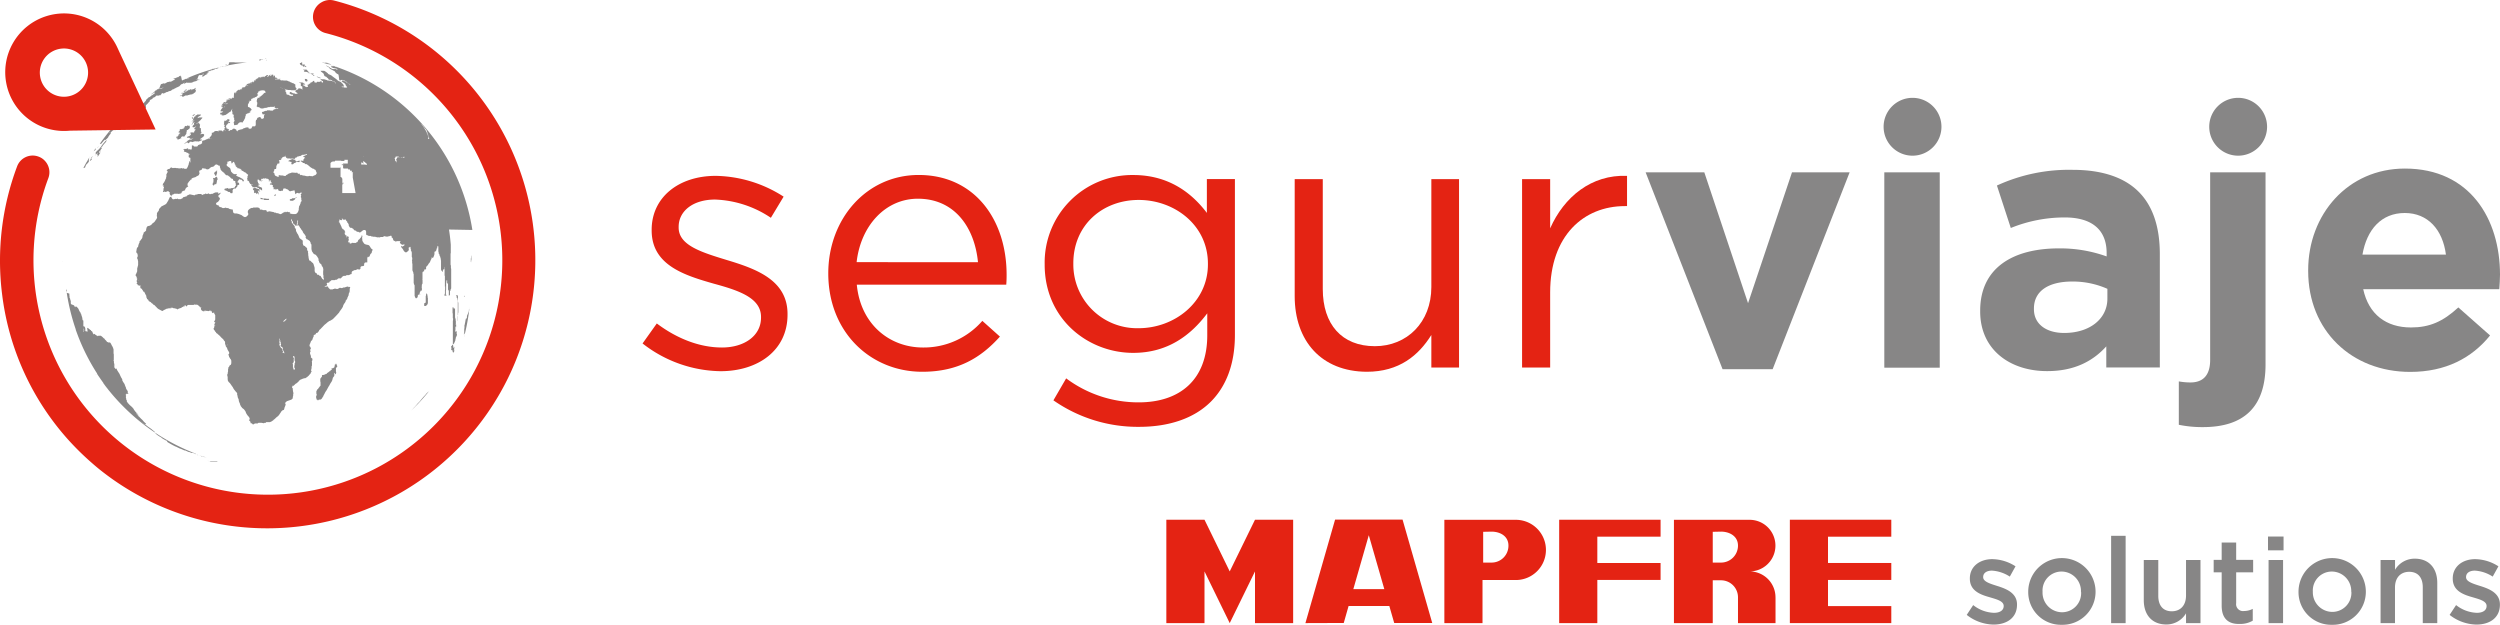
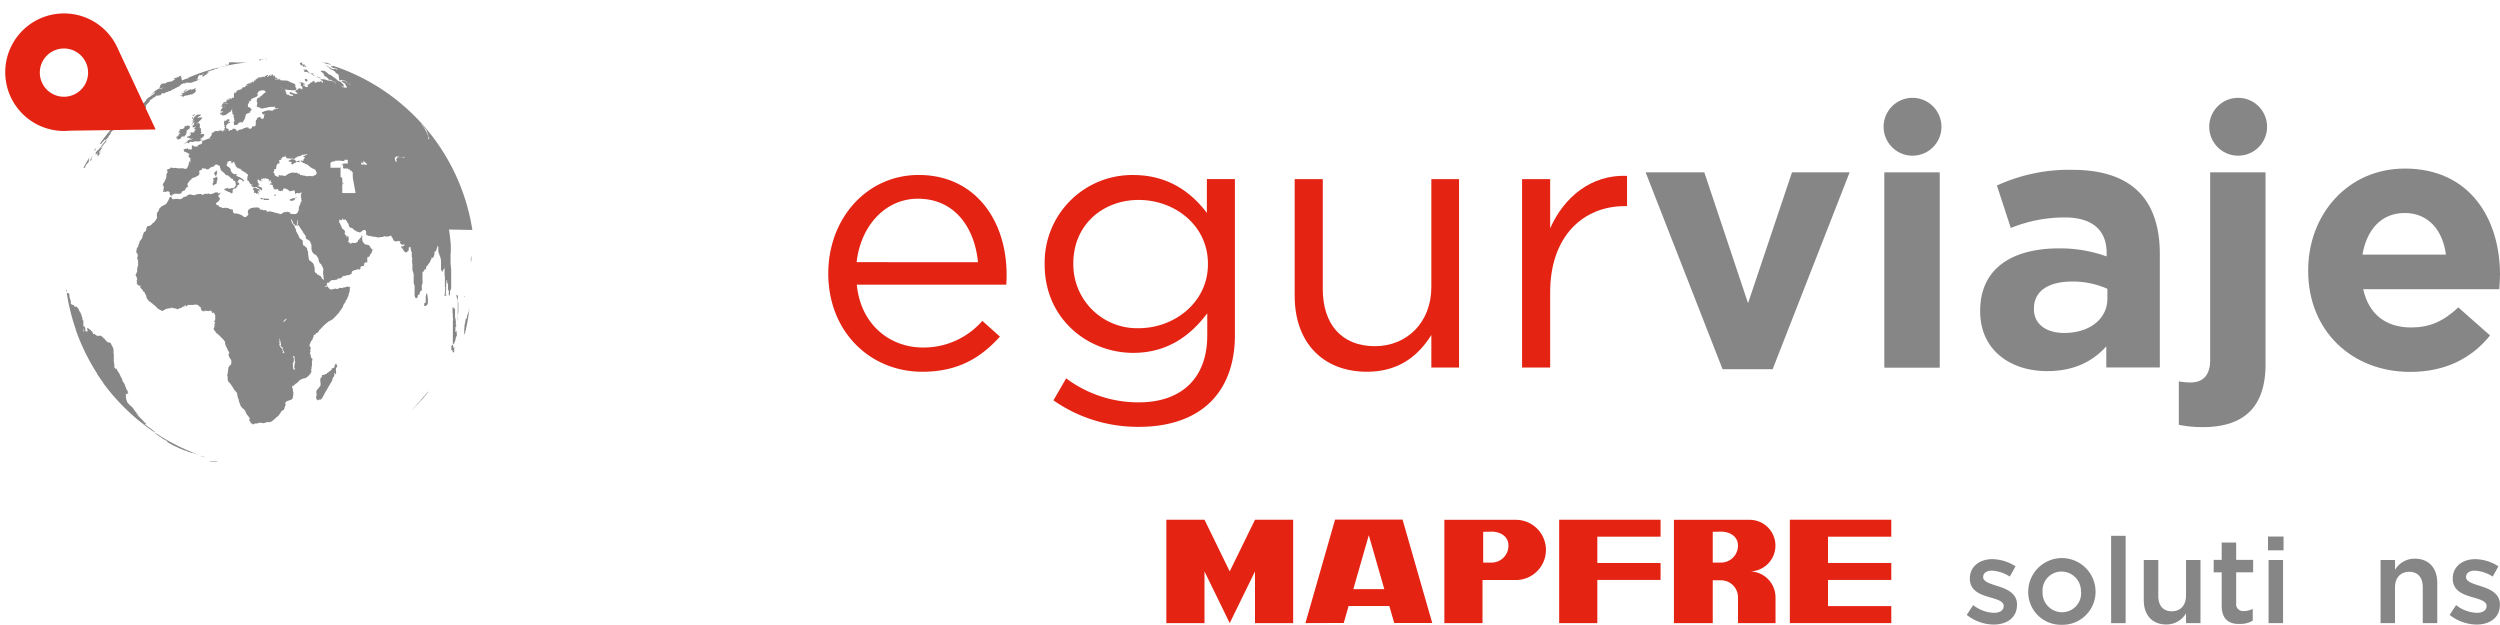
<svg xmlns="http://www.w3.org/2000/svg" width="568.754" height="142.141" viewBox="0 0 568.754 142.141">
  <g id="Logo_Segurviaje" data-name="Logo Segurviaje" transform="translate(-45.816 0.038)">
-     <path id="Trazado_329" data-name="Trazado 329" d="M192,123.93l3.24-4.55c4.63,3.48,9.77,5.47,14.83,5.47s8.88-2.65,8.88-6.8v-.16c0-4.31-5-6-10.7-7.55-6.71-1.91-14.18-4.22-14.18-12.11v-.16c0-7.38,6.14-12.27,14.59-12.27a29.3,29.3,0,0,1,15.43,4.73l-2.9,4.81a24.22,24.22,0,0,0-12.69-4.15c-5.06,0-8.29,2.64-8.29,6.21v.17c0,4.07,5.3,5.64,11,7.39,6.64,2,13.77,4.56,13.77,12.26v.17c0,8.12-6.72,12.85-15.25,12.85A29.42,29.42,0,0,1,192,123.93Z" transform="translate(0 -45.83)" fill="#e42313" />
    <path id="Trazado_330" data-name="Trazado 330" d="M255.79,124.85a17.67,17.67,0,0,0,13.51-6.06l4,3.58c-4.31,4.8-9.53,8-17.66,8-11.77,0-21.39-9-21.39-22.38,0-12.43,8.71-22.39,20.57-22.39,12.68,0,20,10.12,20,22.72,0,.58,0,1.24-.08,2.24h-34C241.61,119.62,248.24,124.85,255.79,124.85Zm12.52-19.4C267.56,97.66,263.09,91,254.63,91c-7.38,0-13,6.14-13.93,14.43Z" transform="translate(0 -45.83)" fill="#e42313" />
    <path id="Trazado_331" data-name="Trazado 331" d="M285.47,136.87l2.9-5a27.46,27.46,0,0,0,16.5,5.46c9.46,0,15.6-5.22,15.6-15.26v-5c-3.75,5-9,9-16.84,9-10.29,0-20.15-7.7-20.15-20.06v-.17a19.91,19.91,0,0,1,20.15-20.23c8,0,13.26,4,16.75,8.62v-7.7h6.38V122c0,6.63-2,11.69-5.47,15.17-3.82,3.82-9.54,5.73-16.33,5.73a33.54,33.54,0,0,1-19.49-6.03Zm35.15-30.93v-.16c0-8.79-7.62-14.5-15.75-14.5S290,96.91,290,105.7v.16a14.51,14.51,0,0,0,14.84,14.6c8.16,0,15.78-5.89,15.78-14.52Z" transform="translate(0 -45.83)" fill="#e42313" />
    <path id="Trazado_332" data-name="Trazado 332" d="M340.36,113.16V86.55h6.39v25c0,8,4.3,13,11.85,13,7.29,0,12.85-5.41,12.85-13.45V86.55h6.3v42.86h-6.3V122c-2.9,4.64-7.3,8.37-14.68,8.37C346.41,130.32,340.36,123.35,340.36,113.16Z" transform="translate(0 -45.83)" fill="#e42313" />
    <path id="Trazado_333" data-name="Trazado 333" d="M392.09,86.55h6.39V97.74c3.15-7.13,9.37-12.27,17.49-11.94v6.88h-.49c-9.37,0-17,6.72-17,19.64v17.09h-6.39Z" transform="translate(0 -45.83)" fill="#e42313" />
    <path id="Trazado_334" data-name="Trazado 334" d="M420.2,85h13.35l9.95,29.77L453.5,85h13.11L449.1,129.78H437.7Z" transform="translate(0 -45.83)" fill="#878686" />
    <path id="Trazado_335" data-name="Trazado 335" d="M474.5,85h12.61v44.44H474.5Z" transform="translate(0 -45.83)" fill="#878686" />
    <path id="Trazado_336" data-name="Trazado 336" d="M496.31,116.64v-.17c0-9.69,7.38-14.17,17.91-14.17a31.22,31.22,0,0,1,10.86,1.83v-.76c0-5.22-3.24-8.11-9.54-8.11a32.592,32.592,0,0,0-12.264,2.4L500.12,88a39.18,39.18,0,0,1,17.25-3.57c6.88,0,11.86,1.83,15,5,3.32,3.31,4.81,8.21,4.81,14.17v25.79H525v-4.8c-3.06,3.39-7.3,5.63-13.43,5.63C503.19,130.24,496.31,125.43,496.31,116.64Zm28.94-2.9V111.5a19.45,19.45,0,0,0-8-1.66c-5.4,0-8.71,2.16-8.71,6.13v.18c0,3.39,2.82,5.39,6.88,5.39C521.27,121.54,525.25,118.3,525.25,113.74Z" transform="translate(0 -45.83)" fill="#878686" />
    <path id="Trazado_337" data-name="Trazado 337" d="M541.5,142.43v-9.87a14.66,14.66,0,0,0,2.65.24c2.65,0,4.48-1.4,4.48-5.13V85h12.6v43.69c0,9.79-5,14.27-14.26,14.27A26.359,26.359,0,0,1,541.5,142.43Z" transform="translate(0 -45.83)" fill="#878686" />
    <path id="Trazado_338" data-name="Trazado 338" d="M570.93,107.44v-.17c0-12.68,9-23.13,22-23.13,14.84,0,21.64,11.52,21.64,24.13,0,1-.08,2.15-.16,3.31H583.45c1.24,5.73,5.22,8.71,10.86,8.71,4.23,0,7.29-1.33,10.78-4.56l7.22,6.38c-4.16,5.15-10.12,8.29-18.16,8.29C580.8,130.4,570.93,121,570.93,107.44Zm31.34-3.73c-.74-5.64-4.07-9.46-9.37-9.46s-8.63,3.74-9.62,9.46Z" transform="translate(0 -45.83)" fill="#878686" />
    <path id="Trazado_339" data-name="Trazado 339" d="M487.5,74.62a6.58,6.58,0,1,1-6.58-6.57,6.58,6.58,0,0,1,6.58,6.57Z" transform="translate(0 -45.83)" fill="#878686" />
    <path id="Trazado_340" data-name="Trazado 340" d="M561.58,74.62A6.58,6.58,0,1,1,555,68.05a6.58,6.58,0,0,1,6.58,6.57Z" transform="translate(0 -45.83)" fill="#878686" />
    <path id="Trazado_341" data-name="Trazado 341" d="M493.25,185.68l1.47-2.23a8.05,8.05,0,0,0,4.71,1.76c1.41,0,2.23-.59,2.23-1.55h0c0-1.12-1.53-1.5-3.21-2-2.13-.6-4.49-1.47-4.49-4.22v-.06c0-2.72,2.25-4.38,5.11-4.38a10,10,0,0,1,5.28,1.63l-1.3,2.34a8.39,8.39,0,0,0-4.06-1.36c-1.28,0-2,.6-2,1.45v.05c0,1,1.55,1.47,3.24,2,2.09.66,4.46,1.61,4.46,4.2v.05c0,3-2.34,4.52-5.34,4.52a10.1,10.1,0,0,1-6.1-2.2Z" transform="translate(0 -45.83)" fill="#878686" />
    <path id="Trazado_342" data-name="Trazado 342" d="M507.24,180.45h0a7.66,7.66,0,0,1,15.32-.06v.06a7.51,7.51,0,0,1-7.7,7.48,7.43,7.43,0,0,1-7.62-7.48Zm12,0h0a4.45,4.45,0,0,0-4.41-4.63,4.32,4.32,0,0,0-4.33,4.57v.06a4.46,4.46,0,0,0,4.39,4.63,4.34,4.34,0,0,0,4.38-4.63Z" transform="translate(0 -45.83)" fill="#878686" />
    <path id="Trazado_343" data-name="Trazado 343" d="M526.1,167.69h3.3v19.87h-3.3Z" transform="translate(0 -45.83)" fill="#878686" />
    <path id="Trazado_344" data-name="Trazado 344" d="M533.53,182.33v-9.14h3.3v8.16c0,2.23,1.11,3.51,3.07,3.51s3.24-1.33,3.24-3.57v-8.1h3.29v14.37h-3.29v-2.24a5.15,5.15,0,0,1-4.49,2.54C535.41,187.86,533.53,185.68,533.53,182.33Z" transform="translate(0 -45.83)" fill="#878686" />
    <path id="Trazado_345" data-name="Trazado 345" d="M551.25,183.58V176h-1.82v-2.83h1.82v-3.95h3.3v3.95h3.86V176h-3.86v7a1.57,1.57,0,0,0,1.77,1.8,4.41,4.41,0,0,0,2-.49V187a5.7,5.7,0,0,1-3,.74C553,187.8,551.25,186.74,551.25,183.58Z" transform="translate(0 -45.83)" fill="#878686" />
    <path id="Trazado_346" data-name="Trazado 346" d="M561.79,167.85h3.54V171h-3.54Zm.13,5.34h3.3v14.37h-3.3Z" transform="translate(0 -45.83)" fill="#878686" />
-     <path id="Trazado_347" data-name="Trazado 347" d="M568.73,180.45h0a7.66,7.66,0,0,1,15.32-.06v.06a7.51,7.51,0,0,1-7.7,7.48,7.43,7.43,0,0,1-7.62-7.48Zm12,0h0a4.45,4.45,0,0,0-4.41-4.63,4.32,4.32,0,0,0-4.33,4.57v.06A4.46,4.46,0,0,0,576.4,185a4.34,4.34,0,0,0,4.36-4.55Z" transform="translate(0 -45.83)" fill="#878686" />
    <path id="Trazado_348" data-name="Trazado 348" d="M587.4,173.19h3.29v2.23a5.18,5.18,0,0,1,4.49-2.53c3.24,0,5.12,2.17,5.12,5.52v9.15H597v-8.17c0-2.23-1.12-3.51-3.08-3.51s-3.24,1.33-3.24,3.57v8.11H587.4Z" transform="translate(0 -45.83)" fill="#878686" />
    <path id="Trazado_349" data-name="Trazado 349" d="M603.11,185.68l1.47-2.23a8.05,8.05,0,0,0,4.71,1.76c1.41,0,2.23-.59,2.23-1.55h0c0-1.12-1.53-1.5-3.21-2-2.13-.6-4.49-1.47-4.49-4.22v-.06c0-2.72,2.26-4.38,5.11-4.38a10,10,0,0,1,5.28,1.63l-1.3,2.34a8.39,8.39,0,0,0-4.06-1.36c-1.28,0-2,.6-2,1.45v.05c0,1,1.55,1.47,3.24,2,2.09.66,4.46,1.61,4.46,4.2v.05c0,3-2.34,4.52-5.34,4.52a10.12,10.12,0,0,1-6.1-2.2Z" transform="translate(0 -45.83)" fill="#878686" />
    <path id="Trazado_350" data-name="Trazado 350" d="M319.84,118.2l5.74,11.76,5.75-11.76h8.68v23.52h-8.68V129.96l-5.75,11.76-5.74-11.76v11.76h-8.68V118.2Z" fill="#e42313" />
    <path id="Trazado_351" data-name="Trazado 351" d="M342.8,187.55,349.55,164H364.9l6.75,23.52H363l-1.11-3.86h-9.27l-1.1,3.86Zm14.42-20-3.52,12.27h7.05Z" transform="translate(0 -45.83)" fill="#e42313" />
    <path id="Trazado_352" data-name="Trazado 352" d="M390.67,164.05a6.85,6.85,0,1,1,0,13.7h-7.58v9.8h-8.68v-23.5Zm-5.54,2.69c1.95,0,3.86,1,3.86,3.18a3.83,3.83,0,0,1-3.86,3.86h-1.89v-7Z" transform="translate(0 -45.83)" fill="#e42313" fill-rule="evenodd" />
    <path id="Trazado_353" data-name="Trazado 353" d="M400.53,118.2H423.6v3.86H409.21v5.98H423.6v3.86H409.21v9.82h-8.68Z" fill="#e42313" />
    <path id="Trazado_354" data-name="Trazado 354" d="M461.69,137.85h14.4v3.87H453.01V118.2h23.08v3.86h-14.4v5.98h14.4v3.86h-14.4Z" fill="#e42313" />
    <path id="Trazado_355" data-name="Trazado 355" d="M449.75,181.68v5.87h-8.54v-5.69a1.143,1.143,0,0,0,0-.18,3.86,3.86,0,0,0-3.86-3.87h-1.88v9.74h-8.83v-23.5h17.22a5.87,5.87,0,0,1,0,11.74,5.89,5.89,0,0,1,5.88,5.7v.19m0-.19Zm-12.39-14.75c1.9,0,3.86,1,3.86,3.18a3.86,3.86,0,0,1-3.86,3.86h-1.88v-7Z" transform="translate(0 -45.83)" fill="#e42313" fill-rule="evenodd" />
    <path id="Trazado_356" data-name="Trazado 356" d="M94.79,150.6Zm-.08,0Zm.08,0h.01Zm-.09,0h-.03ZM67.53,130.81l.06.09-.16-.24ZM67.43,130.66Zm.18.27h0a.759.759,0,0,0,.08.11v-.05l.08.12h0a1.27,1.27,0,0,1-.13-.19Zm.21.31h0l-.07-.1Zm-2.71-10h.12v-.09h0v-.56l-.07-.29-.08-.14L65,120v.09l-.25-.1h0v.29l.07.1h0v.08h0l.07.16v.05h0L65,121v.06ZM95,150.64Zm.15,0Zm-4.61-1.44.19.07h-.09Zm32-20v-.13l-.05-.12-.09-.11v-.13l-.06-.12h-.13l.12-.12h-.12v.13l-.13.14h-.11V129l-.06.14v.18l-.14.12-.14.06-.1.13-.11-.09h-.11l-.07.13.06.13v.06l-.09.11L121,130v.14h.11v.02h-.13l-.23.26.11-.26-.13.08-.08.13-.13.13.08.12h0v-.19l-.28.18-.14.11v.12l.08.09h0v-.17l-.14.09h-.17l-.27.2-.11-.06-.14.12h-.31l-.06.13v.23l-.2.25-.18.25v.56l.06.25v.35h0v.3h0v.1h0l-.15.15-.18.26-.12.12-.05.11-.09.13h-.06l-.1.07v.11l-.09.12-.11.2v.54l.07.12v.27l-.08.08-.07.34.09.22v.24l.09.06.09.09h.14l.16.16H118l.18-.11.24-.11h.3l.12-.06.13-.1.16-.22.06-.13.22-.31v-.11l.16-.26.26-.52.3-.44.42-.78.16-.24h0l.26-.49.31-.47.06-.14.05-.06v-.11l.06-.12.08-.37.13-.19.21-.26v-.58l.09-.14.07.09v.23h.12l.08-.14.07-.12v-.13l-.06-.23v-.77Zm26.83-8v-.15l.06-.14v-.2h0v-.43h0v-.06h0l.08-.14.08-.11h0v-.39h0l-.09.12h-.06l-.06.05v-.05h.07l.07-.1v-.15h0v-.69h-.05v-.48l-.07.06v-.25h-.06v-.15a.642.642,0,0,0,0-.07v-1.11h0v-.71h-.07v-.09h-.25l-.05-.08v-.15l-.05-.06h-.06l-.09.12v1.28h.06v1.11h.06v.45l-.05.15v.86h0v1.8a.58.58,0,0,1,0,.14v1.94h0v.67h0l.07-.14v-.14h0v.17l.08-.14h0v.23l.07-.14.07-.14.06-.14.06-.14.06-.13.05-.14.07-.16v-.25l.07-.13v-.15l.05-.14.07-.14.08-.13v-.2l.05-.14v-.24h-.07l-.09.14-.09.15.07-.13.06-.14h0l.08-.1v-.14h0v-.14Zm.43-1.28-.07.14.06.08h0v-.22Zm-7.48-5.11v.54l.08.06h.22l.11-.06h0l.11-.07h0l.21-.23h0l.06-.16.05-.14v-.42h0v-.73l-.06-.16a.15.15,0,0,0,0-.06v-.29h-.05v-.24l-.06-.12-.16-.22-.08-.07h0a.34.34,0,0,1,0,.1l.08.08h0l.07.09h-.16v.3h0l-.07.15h0v.11h0v.37h0v.19h0v.79h0Zm7.36,6.47v-.23l-.06.15v-.15l-.07.09v.06l-.09.14v.14h.08l-.05.28v.4h0v-.14l.07-.14v-.34Zm.12.52-.07.15a1.186,1.186,0,0,1-.1.28h0v.06l.09-.14.06-.14v-.18h0Zm-6.33,12.94h0l-.06.07-.1.12h-.05l-.1.11-.1.12v-.07l.08-.11.12-.13.09-.12-.1.11-.11.13-.1.11-.1.12-.06.06-.09.12-.08.11-.11.11-.1.12-.11.12-.1.11-.11.11-.1.11-.09.11-.11.13-.09.1-.09.12h0l-.1.1-.09.13-.09.11-.09.1-.09.11-.1.11-.1.11-.11.12h0l.1-.1.09-.11-.11.11v-.05l.11-.11.09-.11h0l-.09.11-.1.11-.08.11-.09.1-.11.11h0l.09-.11.1-.1-.11.1.09-.1-.09.1-.09.13h0l-.09.11-.09.11-.09.1-.1.11-.1.12-.1.1-.11.1-.1.11-.09.1-.09.11-.1.1-.1.1-.08.09-.09.1-.11.1h0a44.753,44.753,0,0,0,4.22-4.59h0Zm9.81-36.63A46.94,46.94,0,0,0,119.05,60h.3l.15.08h.44l-.16-.05H120l.14.06h.15l.1.05h-.21l.13.05h.17l.14.06h.07l.2.08h-.45l.07.06h.19l.14.05h.09l.13.06.09.07.09.05.14.06.1.06.22.08h.23l.14.07.11.06h.11l.21.1h-.23l-.13-.07-.19-.06-.13-.07h-.73l.07.06h-.07l.09.07h.07l.14.06.1.06h0l-.23-.08h-.12l.11.06.24.13.19.07h.14l.21.08h.25l.09.06.15.06.09.07h0v.06h-.21l-.13-.06-.13-.06h-.18l.09.08-.1-.07h-.53l-.1-.06h0l-.11-.07-.14-.06-.11-.06-.09-.07h0l-.25-.19-.33-.18-.11-.07h-.21l.08.06.14.06.32.18.09.06.07.06h0v.07h0l.1.06.06.06v.06l.07.06.19.07.13.07.11.07.15.06.09.07.28.12.09.07.13.14v.06l.16.15h0l.08.07.07.08.12.07.13.07.12.07.08.07L123,64l.14.08h.21v-.11h.42l.14.07.23.06.14.07.11.08a.28.28,0,0,1,.09.07l.15.07.12.08.11.07h-.07v.08l.19.16.11.08h.13l.24.06h0l.12.06h-.22l-.31-.12-.08-.08-.12-.08-.09-.08-.06-.08-.13-.07-.08-.08-.09-.08h-.08l-.15-.07h-.1l-.09-.07-.14-.07h-.09l-.14.06-.08.1.07.08.1.08.06.07.27.14.22.17.11.09.06.08v.16l.06.09.16.16.07.08h0v.07h-.06v.07h0l.16.18h-.08l-.12-.06h-.38l-.27-.09h-.27l-.11-.09-.12-.07h.28l.12.07h.07v-.08H124l.11-.07h0v-.08l-.11-.08h0l-.08-.08v-.17l-.09-.08-.08-.08-.12-.08-.08-.08-.1-.15h0l-.11-.08-.22-.09-.21-.09-.14-.07-.2-.15-.06-.08-.1-.07-.08-.07-.11-.07-.09-.08-.06-.07-.18-.1-.08-.07-.1-.07-.1-.07h0l-.08-.07-.11-.07-.15-.14-.13-.07-.11-.06-.14-.07-.2-.07-.14-.08-.1-.06v-.07l-.08-.06-.09-.07h0l-.07-.05-.07-.07-.16-.12-.11-.07-.19-.12-.12-.06h-.83l.08.07v.06l.07.06.06.06.17.12.29.25.11.13v.23h0l.1.12h0l.08.07v.06l.12.07h.15l.15.14.08.07.14.14.13.07.07.08h-.09l.14.15.09.07.14.08-.1-.07H121l.11.06h.1a.27.27,0,0,1,.08.07l.08.07.11.07.28.15h.16l.1.08.11.14v.08l.08.08h0v.06l-.11-.05-.1-.24-.2-.08-.34-.14-.1-.08h-.15l-.19-.06h-.41l-.19-.07v.06h-.08l-.06-.08-.28-.1-.43-.12h-.54l-.23-.05h0v.07h-.06v.07l.11.08.12.07.21.15h.06l.07.08v.15h-.15l.12.07.06.08h-.16l-.12-.06-.07-.07v-.08h.06l-.11-.09h-.3l.07.08-.12-.08v.08h-.09v.07h-.06l-.18-.05h-.32l-.08.08h0v.15l-.2-.06h-.32V64.5h.13l-.07-.07-.11-.08v-.16h-.13l-.11.05-.14.12v.07h0l.09.15h0V64.5l-.07-.08-.11.06h-.07l-.09.07h-.13l-.09.08v.08h0l-.09.09-.1.06h-.15L116,65l.11.07h-.38l.08.08v.16l.07.16v.09h-.09l-.28.07h0v-.09h-.15l-.13-.07-.09-.08-.06-.09-.29-.1h-.06v-.1h.06a.3.3,0,0,0,0-.08h.49l-.16-.16-.09-.08h-.09l-.11-.07v-.08l-.26-.07h-.76l.19.1h.2v.08l.06.08v.57h.17l.09.05.08.07V66l.06.09v.09l.06.08-.09-.09-.07-.09h-.18v0h.06l-.08-.08-.18-.07h-.16l-.11-.06h-.17l-.07.18-.12.13h-.23l-.11.15-.16.09-.06.08v.08l.25.24.1.06h.06l.05.09v.09l.08.1h-.15l-.11-.06-.12.06h-.1l-.1-.05-.21-.08h-.33V67l.08-.06h-.19l-.16-.13-.29-.1-.08.06v.08l-.14.11.09.08.32.26h.38v.09l.08.08v.1h-.11l-.08.07h-.09l-.11-.06h-.32l-.12-.07-.06-.09h-.09l-.1-.08h-.17l-.21-.08-.09-.08V67H111v-.08l-.1-.08h0l-.09-.18-.1-.08.07-.06v-.08l-.06-.17.1.07v-.08l-.1-.06v-.09l-.1-.06h-.09l-.1-.05h-.25l-.19-.12h-.12l-.09-.08h-.1v-.08h.1v.07l.19.13h.17l.1.07h.25l.11.05h.08l.26.14.44.08h.5l.19.06h.96l.22-.3v-.08h0v-.08l-.07-.08-.1-.09-.06-.08L113,65h0l-.1-.06h-.08l-.07-.09-.14-.07-.09-.08h-.15l-.38-.19h-.07l-.29-.19h-.09l-.17-.07-.28-.13h-.73l-.16-.05h-.3v.07l-.06.07h-.07v0h.13v-.08h-.08l.06-.06h-.21V64h-.07l-.09-.06h-.07v-.06l-.16-.06v-.07l.08.07h.23l.06-.08h-.47l.07.08h-.08v.06h-.06l-.08.05v-.07l-.21-.05h-.07v0h-.08v.13h-.22l.07-.06v-.07h-.07v-.07h.31l.07-.07h.14V63.6l-.23-.11h-.07v-.06h-.09l-.07.05a.17.17,0,0,0,0-.07h-.14V63h-.23l-.06.06v.14l-.07.08V63.2l.06-.08h-.14l.06-.07v-.07h-.1l.13-.07v-.07h-.07v-.06h-.35v.07h.07l-.06.05h-.07v.07h-.07l.05.08h-.08l-.15.07v-.2h.07v-.14h-.07L107,63v.07h-.07l-.07.07v.07l-.08.06h-.15v-.15l.07-.05h-.07l.22-.15v-.07h-.14v0h-.21v.07h-.08l.07.06h-.14l-.06.06.06.06h-.19l-.07.05v.07H106v.14h-.06v-.07h-.08l.09-.07h-.18v.07h-.07v-.06h-.06l-.07.07-.05-.07-.16.06h.24a.15.15,0,0,0,0,.07v0h-.06l-.09-.08h-.07v.1h-.08v-.06l.08-.06h-.08l-.07.07-.08.06v.07l.07.06h-.16l-.08.07-.09.06h0l.09-.06.09-.15v-.15h-.09l-.07.07v.07h-.07v.08l-.08.06.1-.15v-.07h-.22l-.07.06v.07h.08l-.09.05v.08h.07v.02h-.08v-.07h-.15v.07l.14.07h-.16v-.05l-.07-.06-.12.16v.06h-.15l-.1.07v.07h.08v.07h-.12l.11.07h-.4v.13h.22v.03h-.17V64.2h-.09v.07l.06.07h-.09l.06.07h-.08v.08h-.06v.07l-.06-.07v.07h0v-.22h-.08l-.07.07h-.08v.07h-.24a.36.36,0,0,0,0,.09l-.1.06h.09l.21-.12h.06l.06.06h-.15l-.09.06h.12v.09h-.07v-.08h-.17l.09-.05h-.18l-.22.11h.43v.09l-.07-.06h-.28l-.1.07h-.36l.15.08H102v.08h.08l-.1.07-.06-.07v.09a.19.19,0,0,0,0,.08H102l-.12.07h.47l-.17.08H102v-.09l-.17.06h-.08l-.11.07h.15v.08h-.15l-.09.17h-.09v.09H101v.11h-.07l-.05-.08v.09l-.11.08v.08h.11v.09h.07l.21-.11-.12.08-.2.08h-.15l-.11.08h-.19l.11-.06.2-.08h-.14l-.07.06h-.14v.09h.1l-.11.09h0l-.14.07v-.1h-.19v.09h-.09l-.11.06v.1h-.1l-.06.1-.09.07h.1l-.32.12h.1l-.12.09.19-.07h0l-.09.07v.1l.24-.07.12-.06h.11l.13-.09h-.19l.34-.14H100l-.11.1.08.06h-.21l-.12.09h.1l-.07.1h-.31v.09H99.2l.08-.07h0l-.1-.14-.11.07L99,68h.09l-.11.06H98.9l-.11.06.09-.11H98.7l-.09.08v.09h-.24l.08.06h.09l-.08.1h-.01l-.06-.07v-.09h-.07v.2h.08l-.12-.09V68.2h-.47l.06.08h-.1l.07.05h.39l-.26.08.07.07h-.11l-.08-.05h-.38l-.12.06h.29v.09h0l-.08.1h-.01v-.1l-.07-.08h-.11v.39h-.1l-.11.06v.1H97V69h-.19v0h-.1l.07.06-.12.07h.53l-.23.08-.06-.08h-.18l-.11.06-.1.1h.13l-.21.06h.03l.07.1.22-.09h.19l.07.06.2-.16-.09.09h.34v-.09l.13-.09-.09.1v.06h.12l-.12.09h-.22v.1h-.09a1,1,0,0,0,0-.1l-.07-.06-.13.06h-.33l-.33.11-.08.11h.11v.1h-.19l.07.08v.1l.19-.1h.1l-.07.1h0l-.07.05h0l-.07-.07-.12.11v.1l.07.07.13-.12v.1h.1l-.08.16h.06l.12-.17h.11l.11-.11h.21l-.16.2v-.2h-.12l-.12.08-.05.12-.13.08h0l-.11.06-.07.07h.17l.12-.07-.13.08h-.08l-.09.11-.08-.05v.09L96,71l.11-.11H96v.2l.06.07.11-.11v.11h.12v-.1h.25l.08-.11h-.03l-.11.07h.08l-.07.06h.12l-.13.06-.12.1v.16l.13-.08h0l-.1.11H96.3l-.3-.04v.11l-.1.11v.17h.08l.08.09h.38l-.13.06-.08.11h.5l.22-.07h.09l.24-.11.09-.09.42-.27.08-.12h.12v-.12h.07l.06.05v-.06l.13-.06.11-.11.09-.11-.08-.1.09-.06h.09v-.18l.1-.08.06.06-.12.1v.49h.17l-.07.1v.53l.1-.1v.1h.11L99,72h0v.12l-.1.16h.08v.29h.11v.44h0v.15h.1v.17h-.1v.21h-.1a.5.5,0,0,0,0,.12v.07l.07.23v.22l.1.09h.11l.25-.07h.25l.11-.13L100,74a.519.519,0,0,1,0-.11l.08-.07.12-.09h.11v-.12h.52l.09.1.11-.12.11-.2.16-.18.07-.21h0l.09-.09h0v-.09l.1-.11.06-.3-.07-.1h.13v-.08l.08-.32-.15-.08h.22v-.11h.1l.08-.11h.22l.1-.11h0l.06-.1v.21l.09-.11.16-.12h.11v-.1h.1v-.1h-.22v-.1h.09l.12-.11.11-.06v-.06h.1v-.11l-.05-.11-.08-.1h-.07v-.16h-.11l-.18-.16h-.12l-.09-.08h-.13v-.54l.05-.11h0v-.09h.1v-.1l.15-.28h-.09V68.9h.21v-.24h0v-.11l.05.15.07.07.2-.1V68.3h.11l.06-.1h.19l.11-.07v-.09h.2l.2-.08.09-.1h.21l.12-.19.08-.09.21-.14v-.1h-.08l-.09-.08h0V67h0l.09-.1h.08a.28.28,0,0,0,0-.09l.08-.09h-.1v-.07h.19l-.05-.08h.2v-.13h.17v-.09l.09.07h.17l-.06-.08h.61v.06h.18l.15.13v.23l.11.08h-.09l.07.08h-.29l-.1.08-.16.2-.1.07-.05.08-.09.07-.09.11h-.1v.09h-.1l-.12.18-.12-.05-.09.09v.2h-.31l-.09-.06v.15l-.06.1-.1.07v.19l-.05.1v.09h0v.3h0l.08.1.09.22h-.09v.3l-.06.1v.1l-.06.2.1.06h.08v.1h.42l-.09.1h.17l.1-.05v.18h.11v.05l.12-.05v.06h.11l.13.05.1-.05.24-.06v.06h.1l.07-.12h.43l.15-.09v.09l.08-.09h.1v-.09h.43l.11-.06h.86l.2-.13h0v.19h-.1l.08.1.23.14h.45l.08.11h.08v.07h0l-.56-.1-.08.11-.1.06h-.22v.1h-.22v.21h-.61l-.12-.06h-.67V71h-.34l-.08.06h-.12l-.11.08h-.11v.08h-.23l-.11.07-.06.11h0l.07.12h0v.11l.09.07v.12h.23l.12-.09.11.08-.16.35v.44l-.1.11-.12.06-.13.06h-.11l-.22-.12V72.6l-.2-.21.02.11-.07-.11-.29.12h-.11l-.12.1-.08.11-.06.1a.37.37,0,0,1,0,.11l-.09.11-.12.09-.06.23v.34a1.11,1.11,0,0,1,0,.19V74h0v.22h0l-.07.11v.11l-.13.09h-.6v.11l-.07.12L103,75l-.13.07h-.45l-.11-.3H102l-.35.07-.25.11-.23.06h0l-.19.16-.49.1-.66.19h-.06l-.12-.1v.12h.38l-.07.11v.09l-.11-.07h-.07l-.22-.1h0v-.27h-.12l-.2-.16h0L99,75.07h-.11l-.13.06h.01l-.08.12-.13.08-.07.1v-.07h-.22l-.14.11-.06.09h-.1l-.1-.07h-.11v-.11l.13-.11v-.13h-.13l-.12.06-.13-.2-.11.06L97.33,75l.06-.15h0l-.18-.09H97.1l.09-.07h.09l-.09-.18.13-.09-.06-.18h.12l.07-.08-.1-.07h.22v-.14h.14a1.741,1.741,0,0,0,.05-.22h.15v.11l.08-.09h.11l.08-.11-.06-.11h-.21l-.12.07.11-.12-.09-.08h-.16l.16-.06H98v-.35l-.09-.07h-.36l-.09.14.05.12-.06.1-.07-.1v-.11l-.13.09-.06.11h-.24v-.11l-.07.11-.13.44h.12v.12h0l-.09-.06v.21l-.07.12h.13v.09l.09.08v.1l-.06.07v.18h0l-.08-.09h0v.11h.11l.13.24h0l-.12.08-.11.11h.11v.11l-.07.11.09.09h.16l.14.23h-.05l-.06-.11-.09-.11h-.35l-.07.11v.13l-.06.14v-.18h-.1v.13h-.11V75.6l-.1-.11h-.66l-.12.11v.12h.18l-.1.05-.14-.07-.08-.11h-.45l-.22.08-.15.11v.05l-.13.08-.18.08H94v.41l-.1.23-.12.17-.27.23h0v.12l.15.1h.13l.11-.06v.07h-.43v.06h-.1l-.09-.09h-.19v.12h.23l.12.06v.01h-.38l-.28.07-.42.21-.41.08-.15.12v.37h0v.13h-.06l-.13.12-.15.1h0l-.23.05-.27.11-.14.11v.13h.03l-.28.11h-.55l-.2-.13v-.12h-.35v.63l-.05.13.07.11-.36.06h0l-.15-.1-.17.09H88.7l-.11-.25h-.23l-.13.13h-.54l-.14.1v.12l.23-.05v.09h-.1v.12l.09.08H87.6l.09.07.07.12h.12l.33.09.09.08v.13l.11-.13.08.1h.24l-.07.06v.13h.27L89,81l-.11-.07h-.11l-.06.13.09.08-.12.17.09.13v.12l.06.07h.08l.1.07h.11v.45l-.1.07h0l.09.08.09.1v.41h0l-.07-.12v-.15l-.07-.12h-.11l-.2.58v.13l-.09.24-.16.41-.2.35-.13.06h-.4l-.17-.12h-.13l-.06.07h-.07l-.16-.1H87l-.13.07h-.34l-.25-.06h-.35L85.84,84h-.58l-.12.07v-.06L85,84l-.08-.09h-.23l-.13.1-.09.13h0v.06H84.3l-.13.06h-.1l-.3.22v.13h0v.06h.12v.13h.13l-.09.11-.06.13H84l-.16.15h.12L84,85l-.06.07-.17.13v.14l-.1.08v.56h0l-.13.4.07-.15v.13l-.11.15-.13.34-.22.42-.22.27v.09l-.08.13v.29h.12L83,88l.1-.14v.15l-.14.11h0v.15h.22v-.08l-.07.14v.15l-.1.23v.18L83,89v.15l-.11.22v.14l.26-.11h.2l.1.06h.12l.25-.13v.01l.25-.08h.06v.08l.21.17.16.07-.15.18.11.08V90l.1.18.22.16.19-.13.12-.2L85.1,90h.22l.14-.14h.85l.17.06h.12l.14-.12h.1l.12.06.12-.14.08-.15v-.14l.31-.2.13-.05h.12l.15-.1.1-.21.06-.16.2-.25.29-.19.14-.07-.18-.22V87.6l.16-.26.12-.14.05-.1.27-.28.1-.15h.1l.15-.09h0l-.08-.08.15-.14.23-.11.61-.18.05-.05.14-.1.38-.19.14-.11.07-.15v-.13l.12-.06-.1-.33a.68.68,0,0,0,0-.14h0v-.14l.19-.14h.13l.28-.18L91.9,84l.08.07h.1l.1.07h.12v0h.27l.11.14h.26l.11.07.27-.11.14-.08.07-.13.31-.2.18-.08h.14l.19-.06.13-.08.28-.3.18-.1h.12l.25.08.19.16h.21l.07.06.06.13v.2l.12.26v.27h.13v.14l.18.16.08.14.22.08.09.14v.06h.12l.12.1v.14l.15.09.08.11.25.15h.27L98,86h.11l.11.18.16.19h.13l.05.13h0l.14-.06.13.11v.28h.11l.12.13h.21l.09.12v.29l.09.14v.28l.09.14-.09.14h-.14v.21l-.22.28.06.15h.16l.14-.05.06-.14.29-.25a2.461,2.461,0,0,1,0-.28l.44-.22v-.13l-.08-.24-.2-.11h-.14v-.14L100,87v-.11l.07-.07.09-.15.12-.1h.17l.09.12h.28l.12.1v.15l.13.12h.15l.08-.21V86.8l-.12-.14-.14-.1-.08-.1-.4-.2-.14-.11-.4-.15-.45-.23v-.14l.14-.1V85.4h-.69L99,85.31h-.15l-.46-.48-.13-.54L98.14,84,98,83.94l-.26-.2-.12-.07-.23-.22v-.18a.66.66,0,0,0,0-.14h0l.16-.15.06-.1h0l-.07-.16h-.06l.06-.14h.16l.15-.06.12-.08h.34l.14-.08h0v.13h-.06v.12h0l.08.13v.12l.11.18h0l.07-.16h.06l.13-.3.19.1.17.2v.22l.06.13h.06l.15.16.12.07h.06v.07l-.06-.07-.16-.08-.07.14.3.3.18.11v.15h.26l.2.09h.15l.11.13.26.18.13.12h-.14l-.13-.08h-.15l.26.12.29.07.39.28h.22V85h-.1l.14.12.13.07.12.19.16.09h.11v.21l-.13.2v.4l-.11.18.1.11h0v.14h-.08l.07.13.28.14.12.17v.14l.1.06.12.27h.11l.19.26.06-.12h.21l-.07.12H103v.14l.18.12.11.28.15-.11h0l.09.14.38-.08h.29l.16.1h0l.13.09h.15l.14.06v.07l-.15.1h-.13l-.15-.1h-.14l-.17-.08-.16-.1h-.14l-.15.11h-.14l-.13.15.06.14.11.16h.07l.1.14-.08.27.11.23h.14l.14-.14v.09l.14.14.13.21h0a.711.711,0,0,0,0-.14l.13-.14.1.07.09.14.15.1v-.09l-.09-.14v-.28l-.14-.26v-.15h0l.15.06.1.14h.29l-.09-.15h-.15v-.11l-.1-.12h0l.32-.09.15.08.14.09.15.15h0V88.6l-.06-.14h-.17l-.07-.11h-.21a.31.31,0,0,1,0-.1h-.15l-.14-.09h-.14l-.1-.08h.14l.16-.08-.12-.25h.24l-.07.15h.11v-.14l-.27-.27L104.4,87h0v-.13l.06-.14v-.14h0l.16-.13-.08.15.16.13.22.13v.17h.15L105,87l-.09-.14H105l.16.07.09.14h.1l-.09-.14h0l-.05-.16h.15l.14.06.13.14h.05l-.12-.14-.15-.09h-.14l-.07-.25h.36l.15-.13.28.07.15-.09h.11l.07.07.45.07.14.09.07.12h.16l.29-.05v.07l-.44.21v.22l.13-.14.14-.09.15-.14h.19l.13-.06.29-.28h.14l.25-.06h.3v.08H109l.16-.1L109,86l-.43-.17-.17-.11-.12-.2v-.23l-.14-.14-.07-.13-.15-.06.15-.06v-.1l.12-.13v-.3h.07l.06-.13h.3l.06-.4a2.441,2.441,0,0,0,0-.27l.07-.14.19-.24h-.14L109,83v-.13h0V83h.28l.1-.07v-.09a1.09,1.09,0,0,0,0-.18h0v-.19l-.1-.09v-.13h.13l.15-.09v.08l.13-.08.17-.19-.22-.26h.07l.15.14v.08l.2-.26v-.13l.26-.07h.11l.07-.13.08.11h.12l.09-.13V81.2h0l-.13-.22.16.22v.22l.11.13h.13l.22-.08-.13.08h-.3l.13.11-.13.06H111l.24.13h.54l.27.06.07-.06.11.17-.13.06-.41.15-.25.15v.13h.24l.14.09h.23l.13.17-.06.13a.57.57,0,0,0,0,.13h-.11l.13.08h0v.06h.27l.13-.06.11-.14.12-.08.26-.07h0l.12-.12.13-.05a.15.15,0,0,1,0-.07h.14l.14.09h.38v-.13l.13-.12-.13-.08h-.14l-.12.07h-.09l-.26.08-.13-.07-.25-.28h0l-.07-.13v-.23l.18-.09.05-.13.07.13-.18.15h0l.13-.06.16-.22.13-.07.11-.11h.26l.12-.08h.26l.13-.14.25-.08v-.07h.47l.13-.07h.21l.12-.09h.13v.1h.08l-.07.09h-.13l-.25.13h-.13v.13h-.12l-.24.11.14.12h.13l.27.26h-.25v0l-.13.26-.12.07.08.13-.06.13h-.3l-.2-.08-.12.07.17.08h-.13v.08l.28.09.26.26h.26l.27.26h.27l.29.2.29.23.13.13.28.22h0l.18.09.15.12.27.06.15.09.14.14h.13l.08.15v.13l.1.16.11.27v.08l-.12.22-.13.14-.17.11h-.13l-.13.08-.34.16-.1-.06h-.3l-.13-.06-.38.07h-.35l-.37-.08-.06-.08-.12.08-.15-.07h-.22l-.15-.13h-.13l-.09.08-.14-.06-.15-.13v-.14H114v-.06l-.27.06-.13-.06-.14-.13-.06-.14h0l-.14.1h-.13l-.9-.07-.28.11-.46.14-.19.15-.41.22-.07.15h-.34l-.36-.1h-.36l-.46-.07-.11.13v.1l.18.12h-.17l-.14.05v.1h-.73l-.06-.14h-.14v.14H108l-.24-.1h-.3l-.29.21-.09.14H107a2.528,2.528,0,0,1,0,.28l-.06.15h0l.46-.1h.15l-.11.14-.14.11.18.13v.14h.19l-.11.15h-.14l.13.22h.16l-.29.08h0v-.13l-.12-.15h-.07v.09l.09.14h0l-.15.06.27.14.12-.08.14.11.25.1-.07.21h-.11l.14.08v.17h.15l.1.1h.08l-.12.15h-.15v.15l.56-.06.15.07-.15.13h-.27l.07-.09h.26v.15h-.07l.2-.14.09-.12h.15v.08h.15V89l.06.13h0l.19.08.31.06.29-.12.15.09.12-.27v-.16l.11-.14h.39l.3.15.24.08.15.12.17.19.18.09h.14l.15-.06.46-.08.16-.07h.14L113,90l.13-.14.25-.17h.23l.15.09h.25v-.1h.11l.14-.1h.12l.08.14-.09.14-.13.13v.15l.11.18-.1.19v.14l.11.15v.4l.08.26a.38.38,0,0,1,0,.1l-.14.11-.08.12v.25l-.08.08-.07.24-.13.26h0l-.09.12V93l-.06.06v.44l-.13.4-.11.2-.2.24-.09.06-.23.09h-.75l.09-.07-.22.06-.11-.09-.12-.06v.11h-.08v-.11l-.2-.08.08-.11h.15l-.14-.14h-.06l-.2.07-.29-.12h-.08l-.14.11h-.09l-.15.06.16-.13h-.3l-.17.18h-.02l-.07-.08-.36.29-.3.13h-.13l-.17-.09-.32-.12h-.3l-.15-.12h-.3l-.16-.12-.94-.19h-.15l-.31.09h-.17l-.06-.06v-.06l-.12-.25h-.77l-.17-.11h-.42l-.12-.13v-.17l-.15-.1-.31-.09L104,93h-.54l-.14.09h-.3l-.15.09-.16.06-.31.25-.13.17-.07.16v.35l.1.22v.18l-.06.14-.31.33-.3.14h-.17l-.34-.18-.34-.27-.63-.25-.47-.12h-.43L99,94.27l-.13-.15v-.1l-.07-.19v-.29l-.14-.11h-.21L98,93.32l-.14-.12-.22-.08h-.28l-.19-.1-.39.11h-.31l-.34-.2h-.14l-.23-.12h-.14v-.32h-.06l-.15.14v-.15h-.13l-.18-.09-.12-.16v-.2l.13-.15.3-.16.25-.31.17-.3v-.26l-.13-.13-.1-.05-.09-.15v-.19l.06-.15.16-.08.23-.28.06-.16h-.14l-.35.25h-.09l.07-.09h0v-.15h0l-.13-.1h-.53l-.41.15-.13.11-.2.07h-.29l-.14.07h-.13l-.31-.18h-.06l-.16.13h-.26l-.13-.12-.13.06v.09h-.14l-.27.06-.17.12h-.14l-.09-.06V90l-.12-.08h-.65l-.28.11h-.13v.05l-.13-.05-.28.18h-.13L89,90l-.55.24-.16.13-.11.17h-.07L88,90.49l-.27.13H87.6l-.14.09-.11.15-.1.11h-.13l-.14.12h-.63l-.1-.13h0l-.28.11L85.73,91v.06H85.6l-.25.07h-.19L85,91l-.18-.26v-.23h0l-.21.09h-.12l-.09.14-.31.69-.41.66-.14.14-.24.14-.77.39-.24.28-.28.29-.06.31-.06.15-.19.2-.18.32v.46l-.06.15.09.15v.28l-.14.29-.15.18-.18.3-.13.15-.13.13-.25.16-.2.21-.11.15-.37.22-.5.11-.11.15-.1.09v.15l-.11.25v.3l-.1.15-.49.39v.18l-.21.47-.09.54-.09.15-.11.13-.22.31-.21.22-.09.15.12-.14v.16l-.23.47v.14l-.09.17v.16l-.06.15-.12.07-.09.15-.06.16-.13.82v-.14h0l.13.36.07-.08.15.46v.32l-.14.33v.13l.11.13.12.55v.82l-.21.81v.62l-.17.44-.12.23v.08l-.12.08v.06l.1.1.09.15.12.25v.16l.16-.17h-.07l-.11.29h.06l.05-.13v.42l.13.12.11-.07h.22l.12-.06h-.29v.12h-.22l-.08-.17-.08.09V110h.06l.09.15h-.1l-.08.16v.06l.2.11v-.06l.13-.06-.1.1v.18l.13.09.11-.08h.03v.16h.11l.07-.08.31-.06v.12h0l-.12-.06h-.12v.15h.18l-.1.1-.08.16h.13v.12l.08.18.1-.08v.15h.18v.17l.12.1h0l.13.28.12.12h.14a.49.49,0,0,0,0,.12l.14.13v-.08h0v.23l.07.06.14.31.1.1H79l.12.06.08.08h-.13v.15h.12v.06h.12l-.12.06h0l-.12-.09v.15h.12l.06.16v.11l.24.17h0l.12.1h.08l-.11.06v.1l.12.09.39.21h0l.09.07.1.15.15.07.18.15h0v.06l.11.08.17.06.2.18.05.07.29.28.11.14.27.23.88.47h.12l.1-.06.08-.08.79-.39h.54l-.15-.06h-.12l.08-.06h.18v.06h.14l.49-.08h-.45l.31-.06h.26l.13.06h0l.12.06h.13v-.15h0v.15h.05l.52.13.17.14.25-.16h0l.41-.15h.13l.26-.21.23-.09.12-.1h.27v-.06l-.1-.15h.28l.07.06.06.15h.14l.09-.17.1-.09.12-.06h1.31v-.06l.23-.12-.13.12h.64l.25.14.26.26h.1l.1-.05-.12.08v.15l.13-.1v.08h0l.06.13.16-.1v.12h-.08v.34l.2.28.2.11h0v.1l.08-.16a.77.77,0,0,0,0,.15h.13l.07-.13h.11v.1l.06.06v-.36l.07.3h.08l-.06-.17h.08v0l.12.09H93v0l.14.06.29-.05h.14l-.15-.28.14.14h.13v.15l.13.09v-.15l.11.07h0l.1.3.13.17h.15V117l.07-.09h.17v.14h0v.14h.12v.15l.11.13v1l-.1.26h-.01l-.12.14v.15l.14.07h.14v.07H94.7v.3h-.14v.15l.15.14.16.07h-.29v.34l-.1.3-.07.14-.07-.14h0v.13l.08.06h0l.11.23h.07l.18.17h0l-.16-.11-.12-.13.2.28.08.15.13.07h0l.14.3h.14l.13.08h0l-.15-.08.13.14.51.44h0l.38.42.43.38.06.13.19.26h.09v.12l.06.14V124l.06.16v.07l.14.11h.13l.13-.1h.15l-.14.08h-.13l-.27.08.09.14.19.29.13.13v.11a.17.17,0,0,1,0,.07l.14.29.31.52v.3l-.18.21v.08l.08.11.06.13v.13l.29.5.13.14.11.29v.6l-.08.25-.06.12-.12.05-.13.09-.11.27-.11.1-.07.13v.2l-.06.15v.5l-.08.31v.13a.19.19,0,0,0,0,.08l-.13.25.12.51v.5l.05.24v.12l.11.13.07.12.25.24.15.19.41.6.1.11.18.36.15.23.14.16.22.29.16.15.17.24v.37l.08.16v.12l.06.22v.11l.13.22v.12l.1.11v.33l.07.11v.11l.13.23v.1l.09.06v.22l.08.1.07.22.26.32.07.11.42.32h0l.06.1.17.21.18.31v.1l.15.29.2.31.21.24.17.2.06.1.09.23v.2l-.07.07h-.1v.11l.09.06.07.09h0l.09.09.11.17v.26l.06.06v-.09h.16v.13h.19v.09h0l.1.08h.2l.27-.2h.62l.21-.16h.65l.6.11.05-.09h.36v-.09l.1-.07h.81l.32-.12.42-.28.1-.07v-.06l.12-.06.21-.18.4-.38.29-.21.2-.22.16-.22.11-.19.15-.16v-.08l.14-.2.28-.26h0l.11-.06h.11l.12-.1v-.08l.06-.08v-.11l.06-.21.18-.43.11-.51-.08.1-.08-.06-.07-.11h0l.12-.05.09-.17.13-.09.08-.05v-.05l.89-.31.24-.1.22-.22.11-.24-.12.06.14-.45v-.3l.06-.27V135l-.08.12v-.42l-.06-.13v-.4l-.19-.24.1-.24v-.19l-.08-.06.11.07.06.08h.1l.27-.22.23-.24.13-.07.14-.1h.09v-.11h.12v-.06l.26-.23.06-.14v-.05h.12l.13-.14.21-.12h.05l.5-.22h.13l.1-.05h.21l.23-.16.26-.15.06-.12.15-.08.32-.38.13-.13.08-.12v-.09l.19-.28v-.12h-.1v-.34l.08-.12v-.27h0l.06-.26-.08-.13.13-.08v-.89l-.06-.1.11-.14.06-.4h0l-.06-.14-.19-.11h0l-.07-.13h-.07l.06-.13-.06-.23v-.13l-.15-.28v-.43l.11-.13v-.21h-.11l.07-.27v-.1l.14-.14V125l-.12-.11h0v-.15l-.21-.19v-.27l.08-.24.15-.3v-.14l.11-.15v-.1l.16-.08.11-.14.06-.14v-.1h0l.1-.16a.22.22,0,0,1,0-.08l.08-.16h0l.08-.11h0v-.15a.53.53,0,0,0,0-.13l.15-.15h.1l.14-.06.09-.14h0l.13-.21h.14l.14-.06.12-.14.11-.14.11-.14v-.08l.09-.14h0l.09-.06.14-.12.26-.28h0l.19-.19.45-.48.41-.33.3-.27.16-.11.14-.1.14-.1h.09l.15-.08.48-.29.15-.13.08-.09.15-.15h0l.15-.15.19-.2.09-.09.06-.07.14-.15.08-.08.09-.11.27-.29.09-.15.08-.16.1-.12.11-.15.11-.15.11-.15.1-.15.18-.32.08-.29.08-.15.07-.16.23-.3.11-.19.06-.15v-.14l.16-.13.08-.16h0l.11-.16.06-.16v-.13l.11-.12h0v-.11l.13-.15v-.13l.08-.32v-.16l.06-.14h.27l-.13-.06h-.11l.1-.15v-.62l.13-.31-.13-.08-.14-.06h-.14l-.12.16.03-.2h-.22l-.56.19h-.28l-.27.14h-.29l-.14-.06h-.15l-.22.15h-.06l-.15.11h-.29l-.28-.07h-.17l-.14.09h-.15l-.15.09h-.56l-.07-.07-.3-.28-.15-.33-.4.04h-.35l.12-.16H120l.06-.08.16-.06v-.25l-.06-.17-.11-.16-.2-.11-.08-.16-.28-.31-.07-.17h-.07l-.1-.07-.12-.08L119,109l-.19-.29v-.08h0l-.14-.09h-.15l-.14-.16-.1-.08h-.29l-.07-.16v-.15l-.16-.07v.16l-.07-.16-.14-.1h0l-.06-.16-.09-.16v-.76l-.13-.47-.07-.18v-.08l-.09-.18-.07-.16-.07-.06-.15-.1-.15-.15-.16-.16-.15-.12h-.15l-.07-.16-.12-.49v-.16l-.08-.43v-.33l-.09-.48.12.09-.09-.17-.12-.15-.07-.18v-.31l-.09-.14-.3-.23-.09-.15-.15-.06-.17-.06-.12-.16v-.17l-.07-.08v-.64h.04l-.15-.17-.15-.13L114,100l-.09-.15-.05-.17-.11-.2v-.07l-.09-.15-.06-.15-.13-.16-.08-.17-.06-.11-.18-.35V98l-.07-.15-.22-.31v-.31l-.2-.19h0l-.11-.15h0l-.05-.08h0l-.1-.12-.21-.29v-.27l-.12-.15h0l-.06-.12.09-.21.07-.09h0v.06h0v.15l.11.23v.06l.19.18h0v.29h0l.05.08.15.15h.08l.1.16.16.15.15.12h.09v-.06h0l.09-.15h0v-.27l.12-.29v-.3l.05-.15h0l.11-.13h0v.45h0l-.06.24v.13l-.09.3-.08.09v.06l.27-.06.16.05v.08l.12.15.17.32.15.15.07.17.26.32.13.23v.08l.1.15.12.17h0l.15.15.1.17.1.15.1.16v.11l-.07.17.12.15.13.24h.15l.13.11.24.14.21.17.07.16.11.17v.16l.07.15.12.16v1.07l.07.16v.15l.07.18.12.16.2.31.14.13.28.11.15.11.3.38.28.48v.38l.12.16v.16l.07.1.07.16.16.13.15.11.12.16.06.31h.08l.06.16.13.17.08.56-.05.12V108h.01v.3l.06.16V109l.1.17v.5l.16.33v.11h.14l.14.08h.29l.14-.1h.15l.14.05a.09.09,0,0,1,0-.05h.07V110l.08-.16.17-.07.15-.15.14-.1h.7l.16-.08h.25l.14-.07.14-.15.14-.07.14-.07.14.05h.25l.14-.13.12-.15.14-.14.28-.16h.42l.27-.17h.51l.13-.08h.07l.09-.08h0l.11-.06h.14l.07-.13v-.32l.05-.09.13-.15h0l.28-.13.1-.05h0l.12-.06h.27l.14-.07.13-.11h.28l.13.07h.13l.14-.09.06-.07.07-.17-.05-.15.1-.18.13-.09.5-.07.12-.13v-.33l.07-.16v-.06l.25-.13h.4v-1.04l.18-.32.1.16h.12l.08-.18.1-.16.11-.32.13-.14.12-.09.08-.16v-.16l.08-.17.07-.16v-.3h-.12l-.13-.08-.11-.16-.12-.17-.08-.15-.12-.16-.12-.15-.24-.05-.13-.06h-.14l-.19-.08h-.07l-.12-.05-.14-.08-.13-.15-.1-.16-.12-.15-.06-.16-.07-.16v-.06h0v-.27l-.05-.24h0l.08-.32-.06-.16v-.15h0l-.08.07-.08.16v.17l-.29.31h0l-.11.14h0l-.12.15h-.05l-.13.11-.08.15v.1l-.2.26h-.13l-.13.16h-.75l-.14-.06-.12.14-.33.08-.09-.06V101l-.14-.14a.28.28,0,0,0,0,.09h-.14v-.15h-.06l-.07-.1h.13v-.11h0l.07-.18v-.08h0v-.11l-.06-.13v-.14l.06-.1v-.19h-.11l-.06-.12h-.13l-.11.15v-.6a.81.81,0,0,0,0,.16h-.07v.34l.08.26h-.06l-.06-.17h0l-.12-.3-.25-.3v-.16l-.07-.06h0v-.14h.14V98.5l-.12-.12V98.3h0v0h.07l-.09-.11h-.07l-.15-.13h0v-.13h-.17l-.14-.16a.25.25,0,0,1,0-.09h-.1V97.6h0v-.09l-.07-.07v-.07h0l-.16-.34-.09-.12v-.15l-.2-.26h0v-.15h-.15V96.2l.13-.08h.08l-.11-.15v-.16a.28.28,0,0,0,0-.09l.37.15h.27v-.15l-.07-.09.05-.15h.09v.15l.14.08.15.07h.21l.12-.09h.08l.08.15h0l.09.14h0l.13.15h0l.13.15v.23h.13l.07.16.1.14v.25l.09.15.05.14.09.13.14.13h.28l.14.11.14.06.15.1.07.16.11.09.14.11h.15l.14.07h0l.1.15.15.06h.26l.13.1.15.06h.13l.13-.11h0l.12-.12h.13l.07-.13h0l.12-.08h0l.11-.06.12-.07h.4v.07l.1.15.06.15v.63l.1.16h.13l.14.09h.07l.13.1h.5l.13.12h.23l.12.06h.41l.14.05v-.1l.11.15h.26l.13.08.11-.09h.13v.11h.12l.11-.08h.12l.12-.06h.61v-.14h.25l.11-.09.13.14h.51l.11-.06h.17l.22-.09h.24l-.12-.07.1-.06.19.3v.28h.23v.16l.07.16.08.27h.11v.07h.06v.1l.11-.09h.1l.11.13v.16l.11-.12.11-.1H137l-.1.09-.1.11v.16l.09.15h0l.12.11.12.09.11.09h.11l.12.05.11-.09h.33v-.05h0l-.09.15-.06.18h-.1l-.11.1-.11.07h-.21l-.1-.15-.06.09v.16l.11.16.12.13.12.16h0l.11.14v.05l.09.16.11.15.1.12.11.08.11.08h.22l.11-.06.1-.1.11-.06.11-.08h0l.08-.16v-.06l.06-.16v-.16l-.11-.06.05-.16h.11L139,102h0l.11-.08.07.1h.12l-.1.06v.18l.11-.08-.09.15v.12h.16l-.1.12v.16l.09.15v.07h.05l.08.31v.98l.09.16h0v.16h.06v.05h-.06v.22h0v.07l-.07.16V105l.06.16v.5l.06.16v1.49l.09.16v.07h0l.08.16h0l.05.16v.16l.07.16h0v.09h0v.31h0v1.14h0v.31h0v.15l.06.16h0v.08l.07.15h0l.08.15v1.08h0v.25a.34.34,0,0,0,0,.1v.95h0l.06.15.06.16.08.15h0l.09.1h.09l.11-.08.11-.09.11-.13v-.28l.06-.14.06-.05h0l.06-.06.2-.09h.19l.08.09h0l-.05-.13h-.1l-.08-.09v-.15l.08-.17.1-.16v-.06l.06-.15h.17l.11-.08v-.59l-.07-.12h0l.06-.15v-.22h0v-.17l.08-.16h0l.08-.16h0v-.79h-.07v-.1l.06.1h0v-1.69l.07-.16.11-.08h.09l.05-.11v.16h0l.06-.16v-.33h.27l.1-.07.07-.09v-.41l.06-.09.09-.09.08-.09.1-.09.09-.11h0l.08-.16.09-.14.05-.07.09-.08.07-.09.09-.16.07-.16.06-.16.07-.16h0l.09-.16.08-.14.07-.1h0l-.09.13v-.17l.08-.14.06.14h.09l.24-.15v-.09l-.06-.11.09.11h0v-.16l.08-.06v-.19l.08-.11h0v-.53l.08-.16h.15l.08-.09.05-.15.06-.15h0v.38h0v-.14h0v-.42h0v.46h0v-.18h0v.04l.05.09h0v-.12h0a.91.91,0,0,1,0,.17v-.64a.862.862,0,0,1,0-.16v.24h.08v-.46h0v.38h0v.06l.06.05v-.2l.06-.14a.862.862,0,0,0,0-.16h0v-.2h0v-.2h0v-.16h0l-.08-.07h.08v-.16h0v.19a.22.22,0,0,1,0,.08v.39l.07.16h0v-.16h.08v.04l.07.16v.16h0v.33h0V103l.07.17v.24l.07.16.05.16v-.26l.06.16v-.05a.22.22,0,0,0,0,.09h0v.16h0v.16l.05.16v-.16h0v-.17l.06.18h0l.2.72h0v-.12h0v.32l.05.16v2.32h.07v-.16l.06-.15v-.07h0v.41l.07-.11-.05.16.07-.17v.09h0v-.09h0v.25l.06-.14v-.08h0a.862.862,0,0,0,0,.16v.17h.06l.07-.16v-.22h.05v-.11h.06v-.33h0v.12l.05.15.07-.09.06-.15v-.41l.05.1v.45l.06.06h0v.12a.922.922,0,0,0,0,.16v1.11l.07.12v1.66h0v.76l.06-.09v.77l-.05.1v.59h0v-.27h0v.13h0v.1h0v.22l-.06.14h0l-.05.2v.15h.44v-.2h-.06l-.06.08v-.48a1.111,1.111,0,0,1,0-.17h0v-.26h0v-.14l.06-.15h0v-.47h0v-.3h0v-.3h0a1.5,1.5,0,0,0,0-.2v-.21l.06-.28h0v-.31l.06-.08h.05v-.09l.06.11h0v.69h.1l.1-.06v.15h0v.16h0v.16h0v.14h0v.15h0v.14h0v.07h0v.32h0v.17h.05v.08h0v.11h0l.05-.08.08.12h0v.07h0v.16h0v.29h0v.23h0v.37h.15v-.07l.12-.13v-.07h0v-.11h0v-.32h0v-.05h0v.15h0v-.12h0v-.22h0v-.28h0v.15h.06l.07-.12h0v-.14h0l.05-.15.09-.14v-.15h0v-.14h0v-.23h0v-.16h0v-.14h0v-.13h0v-.18h0v-.15h0a.883.883,0,0,0,0-.16v-2.14h0v-.16h0v-.35h0v-.09h0v-.12h0v-.16l-.06-.2v-.3h0v-.22l-.08-.24v-.35h0V104.5h0v-.24h0v-.29h0v-.21h0v0h0v-.2h0v-.11l.05-.05h0v-.06h0v0a1,1,0,0,0,0-.17v-.08h0v.16h0v.16h0v-.16h0v1.14h0v-.37h0v-.08h0v-1.03h0v-.14h0v-.05h0v-.08h0v-.16h0v-.12h0v.08h0v-.22h0a.81.81,0,0,0,0-.16v-.08h0v-.04h0v-.47h0v-.07h0v-.16h0v.32h0v.35h0v-.23h0v-.2c-.09-1.15-.23-2.31-.41-3.47M113.06,82.2v.06l.16.17v.12l-.12-.12-.07-.14-.24-.19-.13.08h0v-.13h-.21l-.14-.12h-.08l-.14-.11h.12l.14.07.12-.07.14.11v.11l.15-.09Zm-2.55,44-.14-.1-.11-.06h-.14v-.14l.08-.12v-.13l-.13-.1v-.14l-.05-.26-.09-.11-.14-.06-.23-.28-.1-.28-.09-.13v-.13l.11-.14V124l-.09-.14v-.51l.11-.29-.16.07v-.7h0v.29l.23.51v.28l.11.12v.38l.07.14v.14l-.14.13.05.15.14.11h.15l.21.27v.42l.22.36v.13l.12.14v.13Zm.55-8.08-.1.09v.25l-.06.1-.13.14-.15.06-.22.29-.1-.13v-.06l.1-.14.47-.38.07-.08H111l.1-.12Zm1.4,10.28.18-.25v-.31a2.283,2.283,0,0,0,0-.26v-.13l.06-.14-.11-.14-.07-.13v-.26h.12l.12.1.07.13v.06h0v.34h0v.4l.12.14v.38l-.11.12v.39l-.07.14v.4l.08.14.06.08v.37l-.14-.16-.08-.06-.09.13h0l-.08-.12.06-.27-.12-.09v-.73l-.1-.14Zm14.25-38.69h-3.03a.2.2,0,0,0,0-.07h0v-.1h0a.64.64,0,0,1,0-.09h0v-.08h0v-.16h0v-.22h0a.13.13,0,0,1,0-.06h0V87.8h.08a.15.15,0,0,1,0-.07h0a.511.511,0,0,1,0-.13h0v-.06h0a.13.13,0,0,0,0-.06h.32V87.4h-.38v-1h-.09v-.08l-.09-.18h-.06l-.07-.08h-.1v-.07h0v-.07h0V83.78h0l-.06.07a.09.09,0,0,1,0,.05h0a.43.43,0,0,0,0,.05h0v.06h0v-.06H121v-.06h0V83h0v-.08h0v-.05h.06v-.1h.07a.09.09,0,0,1,0-.05h.08v-.11h.22v-.08H122v-.07h0v-.05h.06v-.06h1.37v.06h.74V82h0v.08h0v.07h.77v.06h0v.07h0v-.14h0V83h-1.08v.06h-.06l.12.07.06.06h-.41a1,1,0,0,1,0,.17h.3v.14h0V84h.06a.591.591,0,0,1,0,.13H125a.22.22,0,0,1,0,.08h0v.06h.07v.06l.09.1h0v.06h0a.25.25,0,0,0,0-.08h-.07v-.06h.36v.12h0a.66.66,0,0,0,0,.15h.41a.64.64,0,0,0,0,.07h0v.12h0a.43.43,0,0,0,0,.05h0a.13.13,0,0,0,0,.06h.28v.07h0a.13.13,0,0,0,0,.06h-.3v.06h0a.19.19,0,0,1,0,.07h0v-.06H126a.19.19,0,0,1,0-.08h0a.2.2,0,0,0,0,.07h.07a.11.11,0,0,0,0,.05h0v.07h0v.13h0v.18h0v.07h0v.16h0a.19.19,0,0,0,0,.08h0v.12h0v.08h0v.13Zm1.75-8.24h.05v.06h0v-.09h.04a.26.26,0,0,1,0,.08l.06.06h0v.16H129v-.06h-.13Zm.84,1.62h0v.09h0v.09h-.37v-.05H128a.3.3,0,0,1,0-.1h0v-.11h0v-.1h0a.19.19,0,0,0,0-.08h0l.05-.07h.14a.638.638,0,0,0,0,.07h.13v-.06h0V82h0l-.09-.08h-.25v.09h.13a.19.19,0,0,1,0,.08h0l.07.07h.06v.05h0Zm8.53-1.65v.19h-.18l-.14.07-.12-.07h-.09l-.2-.07h-.73l-.06.06-.12-.14.05.14-.15.06h0v.27H136l-.06.1.12.27-.06.09v.13h.06l.07.27h0l-.1-.14-.27-.27-.07-.13v-.26l-.1-.11v-.08h.07v-.13h.08l.05-.08v-.14l.14-.07h.53l.14.13h.25l.11.06.07-.06h.22l.23.15.08-.22.13.1v-.12h.07l.11.13Zm5.61-4.09v.06h-.08l-.18-.11v-.1h.1v-.07h0v-.17l-.12-.24v-.2l-.06-.12-.05-.12-.09-.11-.05-.1v-.15l-.14-.23-.07-.16-.15-.22-.06-.12-.09-.11V75l-.09-.13-.17-.22-.08-.14-.09-.11-.1-.12-.09-.11-.09-.16h.04l.09.12.1.11.18.23.09.11.17.23.09.12.18.23.1.11.08.11.05.11.09.12v.08l-.09-.12h0l.13.23h0l.09.1L143,76h0l.05.11.08.12.09.2h0v.19l.07.12-.07-.05h0v.06l.05.06.13.24.05.12Zm9.18,29.41Zm-13.81,33h.05Zm-45,10.58h-.09Zm58.74-34.15h0v.09h0v-.15h0l-.06.12h0v.08h0v.23l-.05.14-.05.15-.06.12-.05.15-.06.15-.06.14h0l-.05.05h0v.07l-.06.15v.14h0v.14h0v.36h0v.15h0v-.12l-.05.09v-.1h0v-.09h-.05v-.23a.13.13,0,0,0,0-.06v.07l-.07.13-.07.15-.06.15-.05.14.07-.13h0v.1l-.07.13v.15a.19.19,0,0,1-.05.13v.14l-.05.17v.07l-.05.14v.14h0l-.07.16v.2h0v.14h0v.31l-.05.14v.14h0a.5.5,0,0,0,0,.13v.56l-.06.14h0l-.06.14h0l.06-.09h0l.06-.15v.13l-.06.16v.14l-.05.14v-.06l.07-.11h0l.05-.07.06-.08.06-.14v.17h0v.14h0v-.07l.05-.11h0l-.06.14h0l-.05.14v.14l-.05.14-.06.14h0v-.07l.05-.07h0A46.717,46.717,0,0,0,152.6,116v.12Zm-1.22,2.75Zm.13-5.74v.14h0l.06-.07h0v-.12h0v-.05h-.15v.19Zm-1.74,0v.39h.13v.11l.06.27a.8.8,0,0,0,0,.15h.05v.97h0v.66h0v.15a.8.8,0,0,1,0,.15v1.6l-.06.15v.19h0v.34h0v.17h0v.3h0l.05-.05h0v-.15h0v-.73h0v-.19a.429.429,0,0,1,.08-.3v-.35l.06-.16a.831.831,0,0,1,0-.15h0v-.91h0v-.66h0v-.51h-.05v-.18h-.05v-.44h0v.32h0v-.76h0V113h-.44v.13Zm3.43-9.25h0V104H153v.33l-.07.29v.65h0v.11h0l.07.08h0v-.16h0v-.16l.06-.2v-.31h0V104Zm-3.51,16.38.05-.14h0A.21.21,0,0,1,149.64,120.33ZM128.46,83.19h0a.13.13,0,0,0,0-.06h0v-.42h0V82.4h0a1,1,0,0,1-.05-.16h-.08a.29.29,0,0,0,0-.09H128v.05h-.04v.05h-.01a.14.14,0,0,0,0,.06h.11v-.08h.05Zm24.15,32.72V116a1.546,1.546,0,0,1,.06-.23v.06Zm-4.15,9.62v-.06h0Zm.72-.68v-.12h-.05v-.14h0v.06l-.1.2-.09.14v-.06h0v-.07h-.07l.07-.27v-.11h-.05v-.07h0v-.22h0l-.06.13h0v-.09h-.09l-.09.13a.842.842,0,0,1-.06.14h-.05l-.07.14h-.05v.14h.09V125h.05l-.15.28.14.08h0v.11h.06l.07-.08h0l.07.14v.23h.05v.08h0l.06-.09V126h0v.09h0l.06-.14.08.05.2-.39v-.14l-.08.07h0l-.05.05v-.17l.08-.14v-.09a.54.54,0,0,0,0-.11v-.12h0ZM90.38,149.2h-.02Zm-3-81.87-.12.06-.06.09h-.1l-.11.06h-.18l-.1.1h.31l.1-.07h.07l-.07.06h.11l-.09.07h0l.13-.09v.07h-.06v.09h.35l.14-.08h0l.13-.08h0l.1-.08h.34l.08-.09v.09l.11-.05h.09l.12-.07h.09l.13-.07h.19l.13-.08h.34l.06-.09.14-.08h.07l.13-.07h0v-.08h.09v-.06h.1l.08-.1h-.01l.11-.06.1-.09H90.3l-.14.08.11-.07h.08v-.08h-.16l.07-.06.15-.09v-.08h-.08l.08-.09h0l.09-.09h.06l-.14.08h-.07l-.1.08V66h0l.08-.09V65.8h-.15l-.06.09-.06.08h0l-.12.08h-.11l-.12.08-.13.09v-.17h-.11l-.09.09v.09l-.06.08a.57.57,0,0,1-.11.11h0l.06-.08v-.25h-.11l-.07.07h-.06l-.14.08-.05.08-.1.08h0v-.22h0l-.13.06-.06.09-.06.08-.09.08h0l-.1.09h0v-.05h0l-.15.09-.12.08-.1.1-.07.08.06-.08.08-.09v-.17h0v-.08h.08l.11-.08.06-.09h.01l.07-.08h-.07v-.08H88.1l-.07.09h.02l-.12.05h0l-.12.09-.11.09h0l.1-.08h-.08v-.08h.32v.06h0l-.06.08h-.07v.08h-.1v-.07h0l-.06.09-.07.08h-.06l-.12.09h.46l.08-.08H88v.07h.09l-.14.08h-.18l-.09.08h.1l-.12.06h-.53L87,67v.07l.1-.06h.33l-.07.09h0l-.1.1v.08h0l.13-.07h.04l-.09.06-.06.09h.24Zm7-5.88H94.2l-.13.05h.23ZM87.62,76.84h.21v-.12h0l.18-.2.08-.14.12-.13v-.34l.08-.05h0v-.37l.11-.12h.1l.12-.11.22-.14V75H89v.11h0v-.22h-.11l.16-.1-.08-.19h0v-.2h-.41l-.14.11h0l.07-.06.07-.11h-.2v.11l-.11.11h0v-.11h-.29l-.13.11v.14H87.7l-.13.11h.28l-.09.11H87.7l-.19.11v.11l-.17-.07-.14.11h0l-.2-.02h-.08l-.12.05h-.09v.07h0v.11l-.07.12h.06l.06.08h-.1l-.1.12H86.5v.06h-.07v.12l.09.06.12-.06V76h.21v.09h-.11l-.1.12-.06.12-.3.23h.37l.15-.12a.2.2,0,0,0,0,.08h0l-.28.07-.25.14v.12h-.25l-.09.12h.31l-.14.07h-.14l-.12.12.07.06h.29l-.23.14h.31l-.24.12h.19l.08.06.55-.2v-.12h.08v.08h.12L87,77h.06l.11-.13h.12l.15-.13v.13Zm4.49,0,.15-.24v-.2l-.18-.14h-.44l-.08.12-.19-.1.26-.21v-.23l-.23-.23h-.04l.16.07h.08l-.08-.2v-.12a.759.759,0,0,1,0-.11l.01-.25-.08-.06h-.18v-.43l.07-.33-.07-.07-.09-.23h-.09L91,73.76h-.09l-.12.08h-.36v-.06h.25l.17-.1h.09l.07-.11-.07-.09-.18.08h0l.21-.08H91l.14-.08.12-.14.18-.14.2-.27.13-.11.07-.12v-.1h-.69l-.26.09h-.1l-.13.09.08-.14h.12q0-.055,0-.11h-.09l.13-.07h0l.56-.32.08-.21h-.87a1,1,0,0,1-.07.15h-.26v.1l-.07.11v.1H90.1l-.12.1v.18h-.1v.13h.1l-.12.07h.04v.08h-.13v.11l-.1.11h0l-.12.07h.19l-.13.11h.08l.12-.05.28-.19-.08.1h.1l-.18.06-.06.06a.36.36,0,0,0,0,.09h0l-.12.08q0,.055,0,.11l-.08.11-.1.17v.11l-.09.12-.12.22h0l.13-.11.11-.13.17-.33.15-.11.12-.08-.19.14v.16l.2-.23v.11l.06.07h-.1l-.07.1v.12l.06.08-.08.11-.23.23-.07.13h0v.09l.06.22h0v-.12h.11l.07.07h.11v-.05h.1l.27-.17h.13l-.13.1-.12.12L90,75l.06.12.07.08v.14l.1-.12h.1l-.09.19-.15.12v.08h0l-.1.12v.12h0l-.06.15-.11-.09H89.6l-.24.07a.14.14,0,0,0,0-.07l-.06-.1-.15.11.06.14.11-.07-.15.15-.13.07-.14.11h.12l.14-.1h.09v.11h0v.12h-.08l-.06.1-.13.12-.25.12-.23.06-.12.12-.06.12h.16v.07h.15l.13-.07h.12v.1h.13l-.14.07h.2l.08.06v.1h.16l.21-.14h.13l.23-.17-.25.23h-.07l-.13.12v.09h-.54l-.2.16h-.1l-.17.22-.14.13h-.11v.06l-.14.12-.13.08h-.12l-.07.12.12-.07.08.1h0l.12-.12.11-.07.14-.08h.24v.07l.19.13.18-.13.1-.25v.06l.14-.06h.19l.18.09h.11l.15-.08h.05L90,78l.14-.08h.22v.1l.14-.07h.23L91,78l.13-.07.24-.06.12-.1h.12l.14-.1v-.14H91.5l-.19-.06v-.06h.15v-.12h0l.13-.06h.11l.08-.12h-.11L92,77Zm-2.3-4,.09-.11h-.1l-.07-.06q0-.055,0-.11v-.12h-.09v.1h-.19v.11h.07v.1h.18l-.1.11Zm-.55.69h.28l.06-.11h-.08V73.3l-.08.12h.08l-.08.11Zm.84-1.64.05-.12h-.11l-.12.06-.14.1-.09.1v-.09l-.07.1v.1h.15l.05-.11-.05.11h.11l.05-.11L90,72Zm-.47.35h0l-.13.07h.08ZM106.31,59.5h.16l.08-.08h-.17Zm-.1-.75Zm-1.48.79h.29l.12-.07h0l.09-.08h.05l.07-.08v-.06h.73v-.06h0l-.06.08h0v.11h0v-.07h0v-.06h-.35v.05h-.82v.08ZM85.56,63.82h.07l.14-.07.13-.08.11-.07v-.06h.09l.12-.08.08-.07v-.05h-.07l-.13.06-.13.06-.06.05h-.06l-.13.07H85.6l-.12.05h-.01l-.11.07h-.25Zm20.6-4.64h.21v-.06h-.23Zm-12,2.62v-.06l.13-.05h-.27l-.13.05H94l-.08.05H94Zm-.22,0,.07-.06h-.17l-.12.07-.1.06h-.07v.14h0l.11-.06v-.07h0l.1-.06h.06l.1-.06h-.05l.06-.06h0Zm6-2.54h.1m-2.5,1.17h-.28l-.22.11h.17l.14-.06h.08Zm8.72-1.76h0ZM94.27,87.28l-.11.56h.14v.14h.13l.14-.11.06-.17H95l.09-.28.07-.33a.17.17,0,0,0,0-.07v-.14l.07-.14.11-.14-.11-.41L95.08,86H95l-.14.11-.17.16-.14.06H94.4l-.11-.1v.27l.11.13v.16l-.08.25.09.1v.15Zm.48-1.87-.11.14.12.08.06.14.12.08h0l.15-.28v-.19l.11-.15v-.75l-.1.13v.15h-.12l-.28.15-.1.14v.09l-.1.27Zm1.08,65.45h.07Zm-3.92-1.19.15.05h.26l.13.05h-.04l-.13-.05-.14-.05H91.9Zm7.2-61.07v-.14l-.29.11h-.29l-.28.11H98l-.14.06-.27-.17h-.13l-.15.11H97l-.12.14v.14l.11.15h.18l.46.24.13.11h.28l.14.09v.07l.13.13h.36V89.6l.15-.11-.1-.14v-.23l.14-.28Zm6.78,2.56v.13h1.04l.1-.1v-.14L107,91l-.3.06V91h-.39l-.15-.06h-.21l-.3.07h-.06l-.06-.15h-.15l-.29-.08v.3l.61.06ZM74,72h0l.09-.07.1-.11h0l-.24.24h0Zm34.51,18.3.08-.28h-.14l-.15.1-.06.14v.15l.14-.06Zm4.58.56.16-.08.14-.11h-.13l-.27.15-.28.08h-.39l-.14.09v.07h-.25l-.2.15v.1l.12.14h.3l.11.07v-.06h.14l.2-.07.11-.14h.27l-.12-.13.06-.13ZM67.15,80.47h0c-.08.12-.14.24-.21.35l.13-.21Zm24.79,69.17h0l.15.06h.15l.14.05h-.01l.14.05h-.07l-.15-.05h-.25l-.14-.05h0Zm1.78.66ZM68.56,78.41v.07h0l.06-.06v.14h.06l.08-.06h.08l.1-.12h0l.12-.14.06-.07h0l.15-.18.09-.1.09-.12.1-.07h0l.13-.12h.06v.07h.07l.18-.18.16-.14.22-.23.08-.11v-.05l.08-.12v-.05h0l.1-.09h0l.05-.1h0l.09-.12h0l.1-.11.09-.12.07-.18h0v-.08l.09-.08-.07.05h-.07l-.1.12-.08.07.08-.12h0l.08-.06.09-.12.16-.23h0v.06h0l-.16.11-.09.09-.11.11h0l-.14.12h0l-.07.08-.12.11h.05l.09-.12.08-.12v-.07h0l.08-.09v.08h0v.08h0l.08-.12.07-.07h.11l.19-.17h0l.11-.11-.19.13h0l.1-.07h0l.07-.06h0l.1-.09h.05l.09-.08h0l.1-.09V75.2h0l.3-.7h0l.11-.12-.11.11-.17.15-.11.11.1-.11.1-.09.1-.12h0l.1-.12-.08.07-.08.08-.1.1.08-.08.11-.11h0l-.19.18.39-.4-.12.11.1-.11.09-.11.11-.11h0l-.11.11.09-.11h0l.07-.08h0l.08-.09h0l.1-.11h0l.05-.07h.06l.11-.15.06-.06h0v-.06h0v.08h0l.09-.11h0l.11-.11h0a.17.17,0,0,0,.06-.06l.09-.11.06-.09.09-.11h0v-.06h0l.12-.1.07-.08.1-.12h-.07l.11-.12h0l.1-.1-.1.06a46.58,46.58,0,0,0-5.28,6.28h0ZM68,80l-.1.13-.1.11-.07.07-.1.13-.06.13-.07.12h.13v.08h0l.09-.12h0l.1-.13-.1.14-.07.13-.08.09h0v.09l.08-.09.09-.12v.06l.11-.14-.09.13h0l-.1.12h0l-.09.11-.11.14h0l-.09.12h0l.06-.05.11-.14.08-.13.08-.09h.05l.11-.13-.09.13.1-.13.09-.13.11-.14v.09l-.07.13-.08.13-.09.12.27.04-.09.13-.09.14h0l.08-.08.11-.13.07-.06-.09.14-.08.13v.13h.07l.09-.13.09-.13.07-.13.1-.14h0l.09-.12.08-.13v-.13l-.09.13-.1.11V80.7l.1-.14.09-.13.1-.12.08-.13-.1.1h-.06l-.1.13-.09.13-.1.12h0v-.24h0l.08-.12h0l.06-.13h0l.09-.1h.06l.11-.13.07-.13-.11.13v-.06l-.1.12h-.06l-.08.08h.07l.08-.07h0l.1-.1-.07.06h0l.09-.12h0l.11-.14.08-.07.1-.12V79.4h0l-.06.05h0l-.1.12.06-.1.09-.12-.11.11h0l-.11.13h0l-.1.12-.07.06.1-.12.1-.14.07-.12-.1.12.09-.12-.12.12.08-.11h0l-.07.06.08-.08.09-.13h0l.08-.07h.07l.1-.13h0l.08-.12-.11.12h0l-.1.11-.11.12-.1.12.09-.12.09-.12.08-.13.07-.07.09-.12.09-.12.09-.09.1-.12.1-.12.12-.12.1-.12.06-.12h0l.09-.12h0l.1-.09a.83.83,0,0,1,.08-.12l-.1.09.06-.12-.07.06-.07.06h-.13l-.11.13-.1.12-.1.12-.1.12-.11.12-.1.12-.1.13-.1.13-.1.12v.07l-.1.12-.09.13-.07.13v-.08l-.08.09-.09.12-.07.13h0l-.09.1h0v-.08h0l-.08.13-.11.14-.09.12h0l.08-.13-.07.07-.1.13h.05Zm-.56,0,.06-.08.08-.12v-.1h0v-.2c-.16.24-.32.48-.47.72v-.06ZM60.1,105.27h-.07v.48h0v-.42Zm6.57-23.92.08-.13h0l-.17.26h0l-.07.14v.22h0l.06-.08v.08L66.4,82h0l.08-.14.08-.14.09-.1h-.09v-.09h0l.08-.12ZM68,79.43l.09-.14.05-.1h0l.07-.16v-.15h0v-.05h0v.28l-.07.13h0l-.06.15v.07Zm23.4,70.13Zm0,0ZM109.08,58.5ZM91.32,149.5Zm0,0h.11l-.18-.06Zm-1-.34Zm.31.12.15.05h.13l.2.07-.5-.18Zm.58.2Zm1.76.58h.05Zm.17.05Zm.45.14ZM90.06,149.06Zm3.55,1.19Zm-1-.31h-.14l-.29-.1-.25-.08.18.06.45.15Zm-.91-.3h.25l-.51-.17Zm1.05.34h.07l-.22-.07h-.02l.18.06h-.01Zm2.51.71H93.28l-.15-.05h-.07l.14.05h.25l.3.1h1.5Zm-4-1.19Zm18.46-90.92h.09Zm6,5.28-.28-.11h-.26V64l.08.16v.07l.21.1h.24v-.14h.06V64l-.1-.08Zm-5.34-5.32Zm.22,0h-.02ZM67.72,131.09v.03Zm42.51-72.51h-.03Zm-1-.09Zm.45.1Zm.09-.05h.09ZM66.4,82.31h.07l.07-.09.07-.09h.05l.07-.13v-.09h0v-.08l-.09.13v-.07l-.09.13-.07.09h0v-.06l-.08.11-.09.13h0l.1-.14v-.06h0l.08-.11.05-.05.1-.14-.07.08.09-.13.08-.14.08-.12.09-.14v-.06h0l-.08.11-.09.12-.08.14-.09.12-.09.12-.08.13-.07.13-.07.13v.09h0ZM90.14,149.1h.26l-.14-.06-.42-.16-.14-.06h-.35l-.13-.06-.24-.1h-.05l-.14-.05h-.08l-.14-.06-.15-.06h.03l-.11-.05-.27-.12-.14-.06h-.19l-.14-.07-.24-.11-.14-.06-.13-.06-.16-.07h-.09l-.26-.13-.27-.13-.13-.06h0l-.11-.06h0l-.13-.06-.13-.07h-.08l-.14-.07-.13-.07-.14-.07-.27-.14-.13-.07-.12-.07-.12-.06-.1-.06-.07-.05-.2-.11-.13-.07-.11-.07h0l.14.07.13.07h0l-.14-.07-.13-.08-.13-.07L83.7,146h-.06l.14.09h0l-.13-.08h-.07l-.15-.08-.4-.23-.26-.15-.12-.08-.13-.08h.02l.17.08.09.06h0l-.14-.1-.12-.08-.12-.08-.14-.08-.13-.07-.29-.19h0l-.24-.16-.14-.09h.06l-.11-.07-.14-.09-.12-.08-.06-.05.11.07h0v-.14l-.1-.12-.11-.1L81,144l-.11-.08-.11-.09-.22-.18-.21-.17-.1-.09-.24-.17-.18-.13h0l-.09-.06-.14-.1-.13-.08-.08-.07-.22-.18-.12-.09-.14-.09-.16-.1-.12-.07-.13-.09-.21-.16h0l-.13-.1-.08-.06-.17-.14-.11-.09-.1-.09-.11-.1h0l-.09-.09-.24-.2-.06-.06.36.31h0l.19.17.22.19.07.05.13.1.25.17.08.07h0l.21.14h.1l.12.07v-.06h.14l-.09-.14-.08-.09h0l-.12-.1-.09-.09-.1-.09-.07-.07-.2-.24-.08-.1-.13-.12-.07-.07-.12-.1-.27-.29-.12-.1-.07-.05-.18-.2-.06-.09h0l-.07-.09-.09-.09-.18-.2-.09-.12-.12-.08-.1-.11h0l.11.11.14.1v-.06h0l.13.12.08.1.11.11h0l.1.09h0l.12.11.09.1h0l.1.11v.07l.1.1-.09-.16-.13-.18-.16-.19-.23-.29-.1-.11-.28-.3-.18-.23-.19-.26-.11-.23-.08-.07h0l-.09-.11-.08-.1-.11-.11L75.4,138l-.21-.21-.12-.14-.16-.15-.06-.11-.09-.12-.07-.11h0v-.05h0l-.08-.11h.09v-.06l-.1-.12h0l-.06-.1v-.21l-.08-.2v-.18h0v-.1h0l.08.05-.08-.13v-.11h0l.06-.06-.12-.11v-.11h.08v-.07h.01l.15-.07v-.07h0v-.1l.09.13h.31l-.06-.11-.1-.11v-.35l-.06-.12-.2-.28-.1-.21-.06-.11v-.18l-.06-.11-.1-.12h.06l-.09-.17-.07-.17v-.06l-.05-.12-.09-.13-.24-.36-.13-.24-.06-.14v-.23l-.24-.37-.24-.5-.15-.35-.09-.13-.4-.63-.14-.3v-.12l-.37.04v-.13l-.1-.12v.07l-.06-.14v-.24l-.14-.19h.08l.09.14h0v-.14l-.06-.38-.07-.29v-.1h0v-.21l-.09-.13h.06l-.09-.16.09.06v-.2h0v-.6h0v-.52l-.06-.26a.41.41,0,0,1,0-.08v-.6h0v-.07a.69.69,0,0,0,0-.13l-.07-.14h0v-.15l-.09-.16a.5.5,0,0,1-.05-.13l-.17-.28-.18-.37L71,123.9l-.1-.14-.1-.06h-.37l-.1-.09h-.11l-.18-.2h0l-.09-.14-.1-.08-.12-.12-.11-.14-.09-.15h-.08l-.31-.31-.36-.29H68v.12l-.16-.11-.09-.08V122h-.16l-.18-.17-.15-.08h-.07v.09h-.1v-.05H67l.08.28v.28h0v-.28l-.07-.29v-.12l-.07-.14v.08h-.05v-.21l-.18-.28h-.06v-.06h-.06v.16l-.07-.15v-.14l-.23-.1-.07-.14h-.11l-.17-.19h-.05l-.07-.11v.15l-.1-.14h-.08v.15l.06.23V121h.1v.11l-.09-.16v.46l.07.3h0v-.15l-.1-.44h0v.23l-.06-.14h0v.07h0l-.09-.11h0L65,121.1h0l-.1-.3h0v.27h0v.12l-.05.09h0l-.07-.07h0v-.17l.06.06v-.29a.78.78,0,0,1,0-.14l-.06-.45v-1.08h0v-.4l-.06-.06h-.05l-.09-.15v-.22l-.06-.14V118l-.11-.29-.05-.15-.12-.45v.19l-.08-.31-.07-.15-.06-.07v.14l.06.17-.06-.15v-.08l-.12-.29v.06l-.06-.15-.06-.09v-.05h0l-.05-.1-.17-.33h0l-.12-.08-.06-.11h0v0l-.06-.1-.18-.09a.36.36,0,0,1,0,.1h0l-.07-.1h-.07v.08h0v.13l-.07-.13-.08-.08h-.09v.21a.476.476,0,0,0-.07-.3v-.15h0L62,115l-.08-.2h0v.35h0v-.86l-.07-.2-.06-.16v-.12l-.05-.1h0l.05.1-.07-.15-.06-.16v-.07h0v-.06h0v.14l-.06-.14h.05l-.05-.43v-.34h0l-.6-.2h0v-.2h0v.08h0v.15h0v0h0v-.23h0v-.08h0v-.27h0v-.12h-.08v.08h0v.07h0v.07h0v.31h0v-.09h0l-.05-.2v-.09h0v.11h0v-.54l.18,1.28a48.21,48.21,0,0,0,2,8v.1c.09.23.17.47.26.7a45.37,45.37,0,0,0,2.39,5.43c.67,1.3,1.41,2.57,2.2,3.8h0v.08h0l.07.1.08.13h0l.09.14h0l.09.14h0l.06.08h0l-.08-.12-.08-.12h0c.4.59.8,1.17,1.22,1.75a.22.22,0,0,1,0,.08l.16.19.28.39.18.23c.07.08.13.17.19.25l.1.11.24.32.09.11.1.12.28.34.2.24c.9,1.07,1.84,2.1,2.84,3.09a46.594,46.594,0,0,0,16.36,10.6h0Zm-25-65.18h0l.08-.13V83.7l.08-.13v-.08l.08-.13h0l.08-.13h0l.08-.13-.08.14h0l.05-.07.07-.13v.08h0l.14-.17.08-.08.1-.13h0l.13-.17h0v-.05h0V82.4h0v-.09l.08-.13-.08.1-.06.07h0l.05-.09h0v-.15h0l.06-.07v-.3l.14-.26.08-.14.07-.13.08-.13h0c-.27.45-.53.89-.79,1.35h0l.07-.08.08-.13.07-.13.07-.13-.13.26v-.07a.25.25,0,0,0,0,.07l-.18.26-.07.13.07-.09h0l-.1.14-.07.13h0v-.08l.06-.14v.09h0l-.12.19c-.22.4-.43.79-.63,1.19h0ZM114.87,61.5h-.12v.06h.06v.05H115v.08l.11.06H115l.08.07v.06h-.14v.07h0l.06.08.17.13h.15V62.1h.12l.1.07h.07l.06-.06v.07l.12.07v-.07h0v.07h.2l.09.06H116l-.07.06.11.07h.31l.1.05h.07l-.1-.07.11.07.19.05v-.06h0l.12.07h.15l-.13-.07h.27L117,63h.35v-.07l-.26-.08-.45-.21-.09-.07-.22-.13-.18-.13-.08-.07-.09-.06v-.12l-.11-.07-.07-.06h.02l-.11-.07h.06l-.07-.06h.03v-.06l-.09-.06h-.03l-.1-.05h-.54Zm-.68-.92h.2v.05l.06.06h0v.08h.33l-.09.05h0l.07.06v.06H115l.16.05h.1l.1.06h.17l-.07-.06h.07v-.05h-.15l-.12-.06h.21l-.12-.06h-.04l.11.06h0v-.06l-.1-.05h-.18V61l.1.06h0l-.2-.11L115,60.8h.16l-.08-.05.18.06h0l-.07-.05h.04l-.06-.05h-.08v-.15l.09.05h0v-.08h0l-.06-.05h-.56v.06h0l.2.09h-.11v.08h-.09V60h-.36l.09.05h.02v.08H114ZM118,63.29l.14.14h.06l.2.09h.08l.09.07h.18v-.07l-.1-.07h-.09l-.13-.07h-.08l-.11-.06-.12-.06-.23-.1h0v.07H118ZM77.9,70h.21l.09-.05-.11.1h0l.13-.1h.25l.1-.1.12-.08-.12.09-.08.1h0l-.12.08h.12l.13-.08.1-.1-.09.1.11-.08-.14.11-.11.07h-.13l-.12.08h.06l-.12.1h.16l.13-.09h-.08l-.12.08h-.09l-.12.09h.09l-.08.1.11-.1h.07l-.13.09h.09l-.12.1h0l.12-.07.16-.11-.14.11-.24.19-.13.1H78l.13-.1.12-.08-.14.09-.12.1-.11.08h.07l-.09.1h0l.1-.08h.08l.12-.1h.06l-.09.1h.06l.11-.1.07-.1H78.3l.1-.09h0l.12-.08-.09.11h.17l.11-.07-.08.05h0l.11-.1h.14l.11-.1h.02V69.7h.09v-.06h0l.13-.09v-.08h.08l.12-.09h-.06v-.07h.08l.08-.09.13-.1h-.1l.09-.07.14-.1.09-.1h0v-.14h0v.06h0v-.08h0l.07-.1h0v-.06h.09l.1-.1h.08l.14-.09h0l.08-.1v.08h0v-.09h0v.06l.13-.09v-.14l.13-.08v.08h0l.1-.1v.08h0v-.02l.1-.06.1-.09h.06l.12-.09v-.07l.15-.09v-.08H82v-.07h.34V67.4l.1-.09.08-.09.06-.08v-.07l.12-.09h.2l-.07.08h.25l.1-.07h.09l.07-.09h.11l.13-.1h0l.14-.09v.06l.13-.07h.16l.11-.08h0l.1-.09h.09l.11-.08.1-.08h.09v-.06H84.5l-.14.09-.13.06-.1.09h0v.06h0l.12-.08.12-.09-.11.09h.14l.15-.08v.06h0l.12-.06.1-.08h0l.13-.09.06-.07h0l.09-.07h.15l.13-.09.13-.09.11-.08-.09.08h.07l.13-.08.12-.08.11-.08H86l.11-.05.11-.08h.06l.07-.07h.1l.09-.09h.07L87,65h0l.13-.06h.09l.11-.05.08-.07.11-.08h.06l.07-.08h0l.08-.07h.09l-.1.08h0l-.06.08h0l-.08.07h.23l.08-.09h0L88,64.7h.09l.06-.07h0l.12-.09h.06l-.07.08h1.09l.15-.08h.11l.13-.07h0l.08-.08h.1l.14-.07h.16l.09-.07h.17v-.06h.07l.1-.08v-.05h.18V64h.31l.14-.07h-.42l.12-.08h-.44l-.14.07-.1.06h.39l.07-.06h-.43l.11-.07h.03l.12-.06h.1L91,63l.1-.06v-.06h.16v-.05l.11-.06-.08.06v.06h.22l.12-.05h.11l.14-.06h.08l.08-.07.05-.06h-.2l.08-.06h0l.07-.07H92l.12-.07h0l-.06.06h0l-.06.07h.17l-.08.1h.06l-.05.06v.06l-.1.07-.09.07-.08.06-.07.07v.12h.23l.1-.06L92.1,63h0l-.1.1-.06.07h.16l.12-.07.06-.07.11-.07.08-.07.09-.06h0l.14-.06h0a.33.33,0,0,1,.1-.06h.07l.11-.07v-.06h-.17l-.11.07.06-.07.1-.07H93l.13-.06h-.16l.11-.06H92.9l.11-.06h.09l.12-.05.06-.06h0v-.06h-.09l.12-.06h0v-.05h-.28l-.14.07.13-.07.1-.06h.26l.12-.06.1-.06h-.18l-.13.06.12-.07h.38l.14-.06H93.7l-.12.05h0l-.13.06.1-.06h.15l.11-.06h0l.07-.06h.26l.12-.06h.27l.08-.06h0l.08-.06H94.6l.08-.06.15-.06h.08v.09h-.02v-.09h.27l.09-.07h.11l.12-.06h0v-.07h-.07l-.11.06h-.08l-.09.06.08-.06h.08l.07-.06h.06l.13-.06.12-.05h.07l.12-.06.06-.05h.55v-.05h-.09l.07-.05h-.02l.08-.05h.3l.1-.05H97a.6.6,0,0,0-.11.06h.13l.11-.05h.36l.08-.05h.1L98,60h-.15l.1-.05h1.3l-.11.05h2.87c-.74.08-1.48.17-2.22.29a47,47,0,0,0-12,3.55h.08l.15-.06.13-.07h0l.13-.06h.13l.13-.07.12-.06h.09l.13-.06h.07l-.12.05-.11.06-.09.05-.13.07h-.11l-.14.07h-.32l-.14.06h.19l-.12.07h-.17l-.11.07H87.5l-.1.06h0l-.12.07h-.07L87,63.1h0l-.09.06h-.06l.15-.07-.14.07h-.04L87,63h-.08l-.14.07h-.07l-.1.06h-.07l-.12.07h0l.1-.05-.05.05h.15l-.11.05h0l-.11.07h0l-.15.07h-.13l-.14.07h-.06l-.15.08-.13.07h.06l.13-.07L85.5,64h-.12l-.11.07h0l.11-.08h0l-.13.08-.12.07h0l-.12.08H85l-.15.08h0l-.14.07h-.46l-.09.06h.13l.11-.06h-.01l-.12.08h-.34l-.07.06h0l.06-.05h0l-.14.07h0l-.11.08-.12.06-.06.06h.08l.14-.06.11-.06h.21l-.1.08h0l.13-.09h0l-.12.08H84l.13-.08H83.9l-.08.06h-.17l-.14.07h-.26l-.12.08h-.06l.15-.06h.19l-.11.07-.08.08h-.06l.06-.05.1-.08h-.46l-.07.06h.04l-.1.06h-.17l-.14.08L82,66h0l-.13.07h.06L82,66h.1l.12-.06.1-.06h.08l.13-.07h.19l.12-.07h.17l-.13.09h-.1l-.11.06H82.6l-.16.09h-.15l-.11.06L82,66h-.23l.14-.07h.23l-.11.08h-.06l-.14.08h-.18l-.1.06h0l.14-.09-.12.09-.13.08h.06l-.12.08h.13l.12-.09H81.6l-.13.08-.11.06h-.15l-.13.09h.1l-.13.1.12-.07-.14.08-.11.09-.12.08-.13.1h0l.12-.07.12-.09v.06h.07l-.14.09h-.08l-.11.06-.1.09-.14.1-.11.08-.1.09h.08l.12-.08.13-.08.13-.09.13-.08h0l-.12.1.1-.05.14-.09.11-.09.09-.08.11-.09h0l-.12.08-.11.09L81,67h.09l-.14.09h-.06l-.1.1v.11h0v-.07l.1-.09h-.07l-.12.08h.08l-.11.06h0l-.14.09-.14.09h0v.05h.06l.14-.07.14-.08-.14.09h0l-.1.09.05-.06h-.25l-.11.09h.13l-.11.06h-.07l-.14.1h.05v.07h-.08l-.07.08h-.17l-.1.09h.02l-.09.06-.12.09h0l-.13.09.11-.07h.08l.1-.06-.11.07h-.06l-.13.11h.07l-.13.09-.12.09-.11.1v.07h.06l-.09.09h.06l-.33.3h0l-.09.1h.07l.13-.1-.1.09-.09.05h-.06l-.11.09h0l.13-.09h.05l-.12.07-.12.1h0l-.11.1h-.21l-.1.09-.09.09.12-.07.09-.05-.14.09v.07l.09-.06-.13.09-.09.05h-.08l-.11.07h.06Zm11-8Zm-.42.23h.06l-.13.05h0Z" transform="translate(0 -45.83)" fill="#878686" />
-     <path id="Trazado_357" data-name="Trazado 357" d="M61.61,146.13a60.46,60.46,0,0,1-15.34-33.59,61.12,61.12,0,0,1,3.44-28.9,3.78,3.78,0,0,1,4.89-2.21,3.62,3.62,0,0,1,1.47,1,3.79,3.79,0,0,1,.74,3.9,53.33,53.33,0,1,0,63.13-33,3.8,3.8,0,0,1-1-7,3.75,3.75,0,0,1,2.87-.42,61,61,0,1,1-52.56,107.3c-1-.77-1.92-1.55-2.79-2.32a62.3,62.3,0,0,1-4.85-4.76" transform="translate(0 -45.83)" fill="#e42313" />
    <path id="Trazado_358" data-name="Trazado 358" d="M73,57.67h0l-.43-.94A13.37,13.37,0,1,0,61.72,75.52l19.5-.27Zm-8.29,8a5.49,5.49,0,1,1-1-7.71,5.49,5.49,0,0,1,1,7.71" transform="translate(0 -45.83)" fill="#e42313" />
  </g>
</svg>